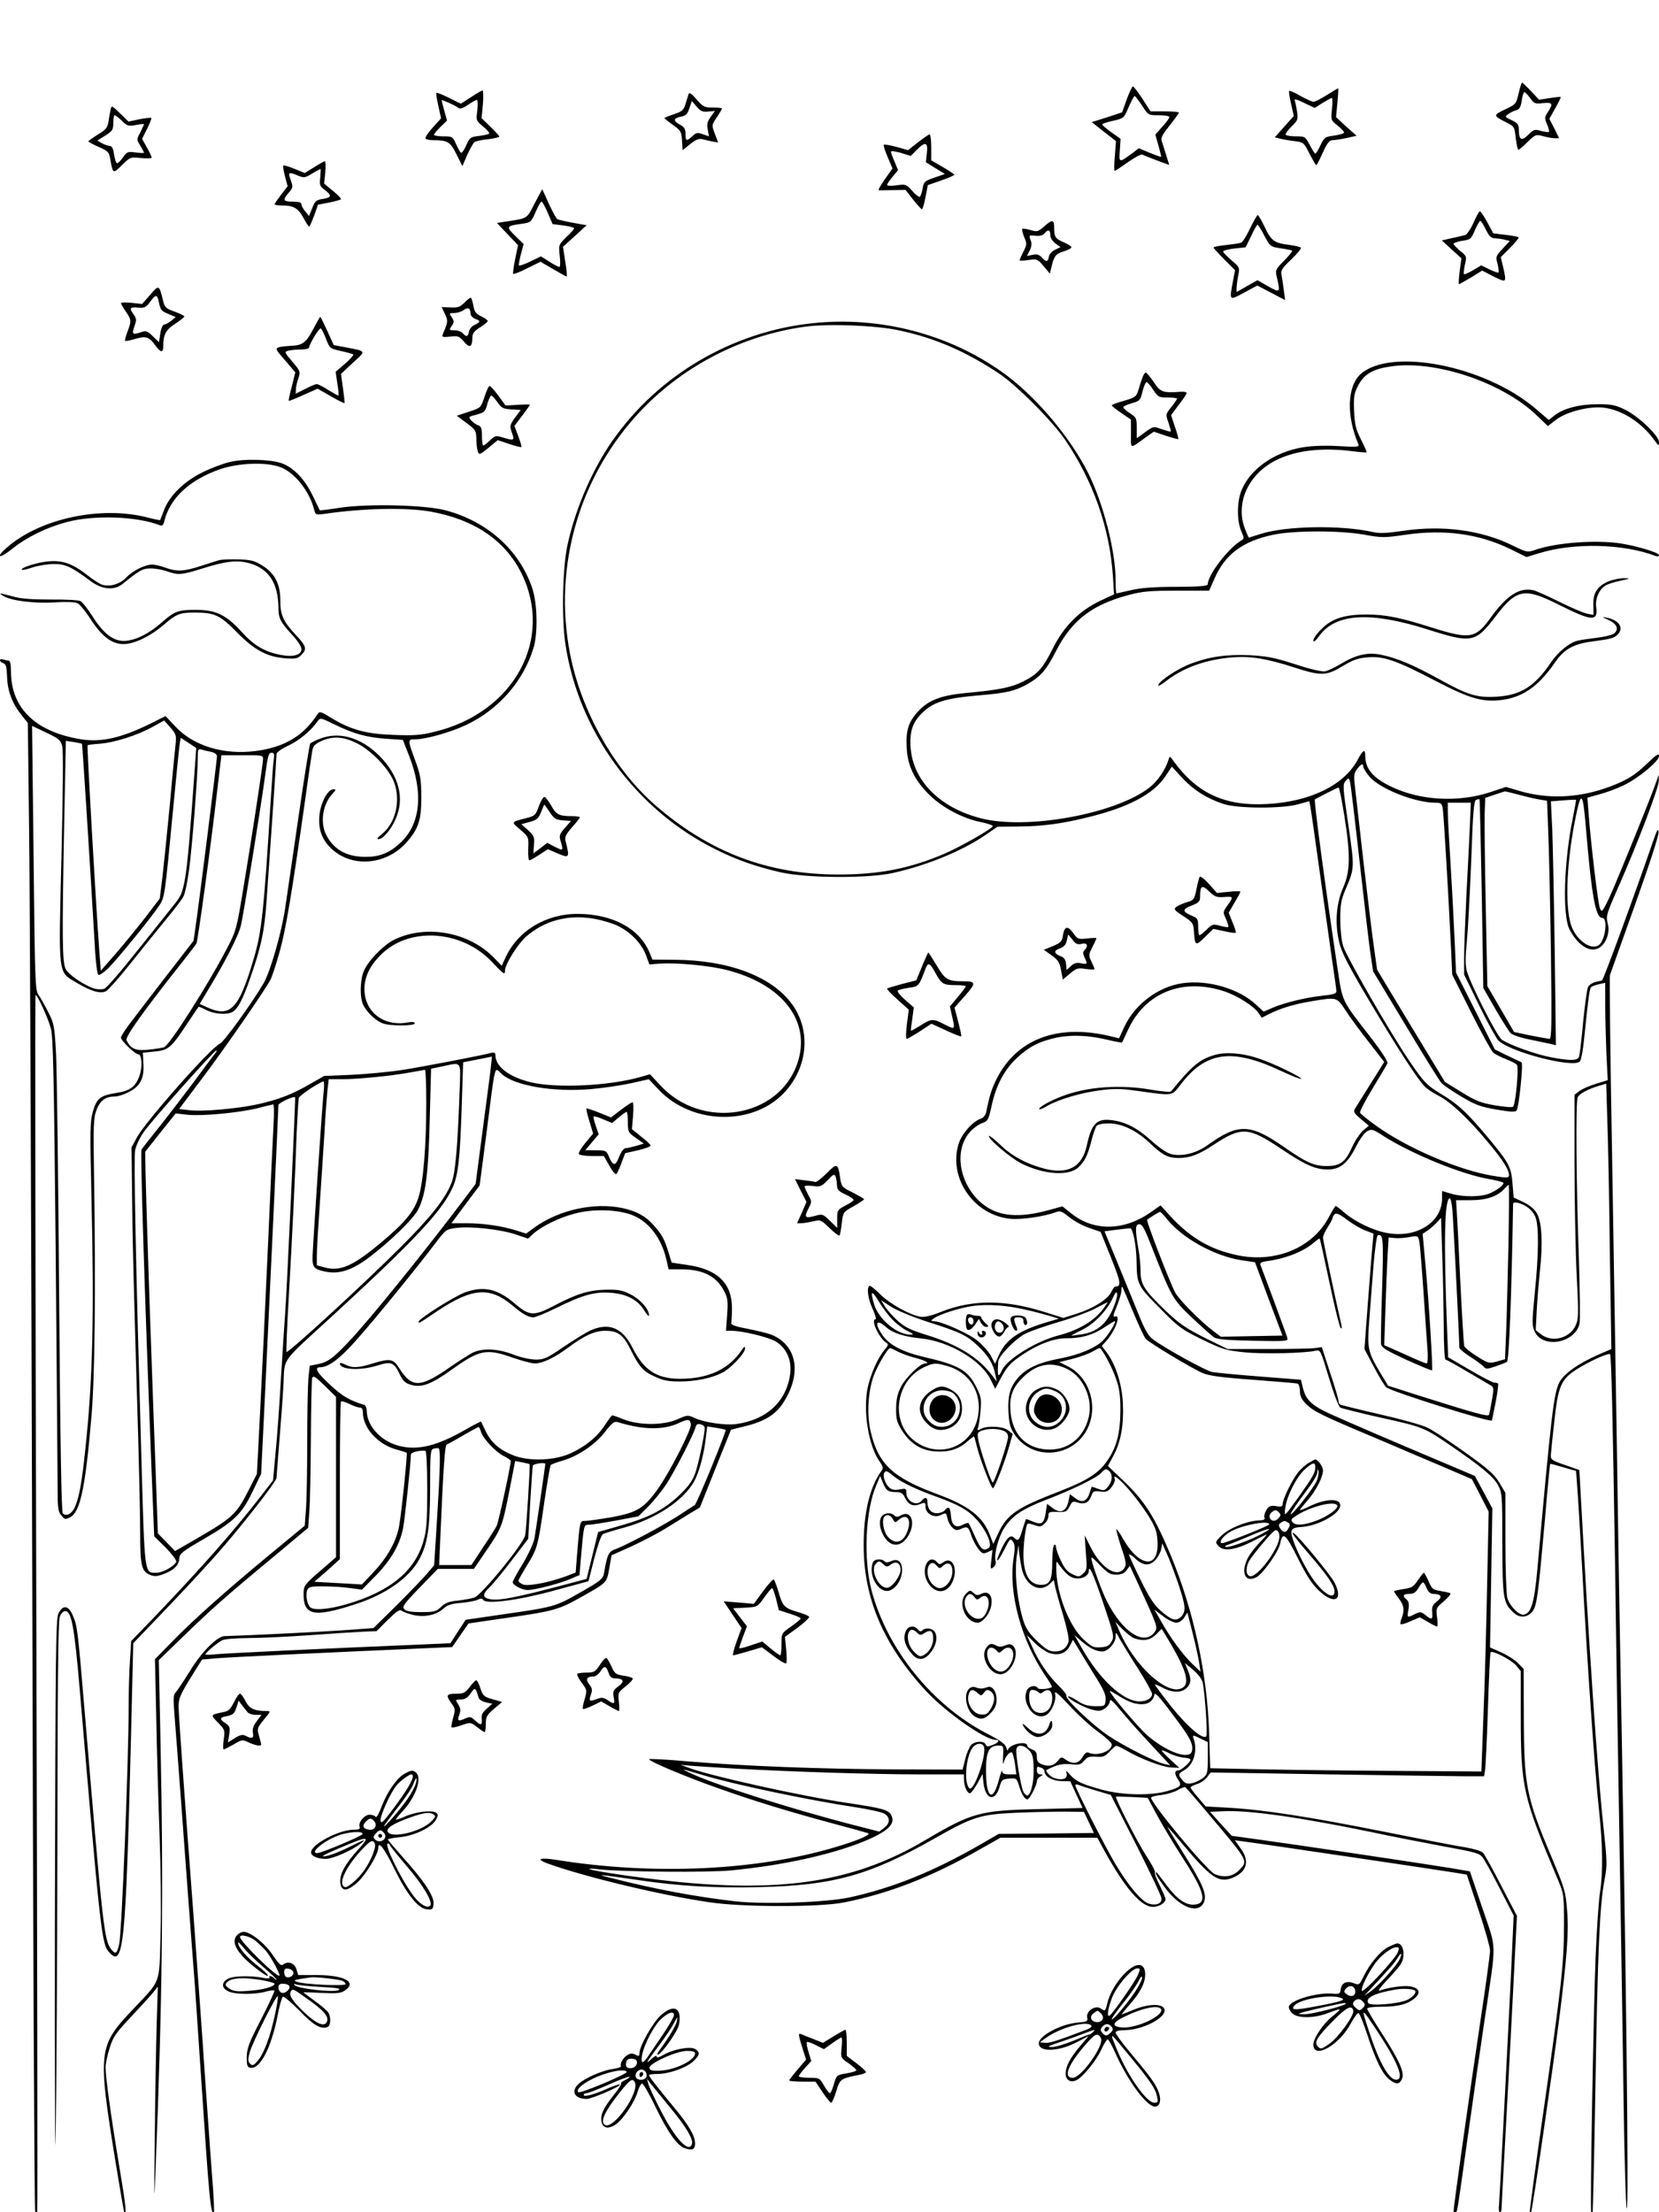
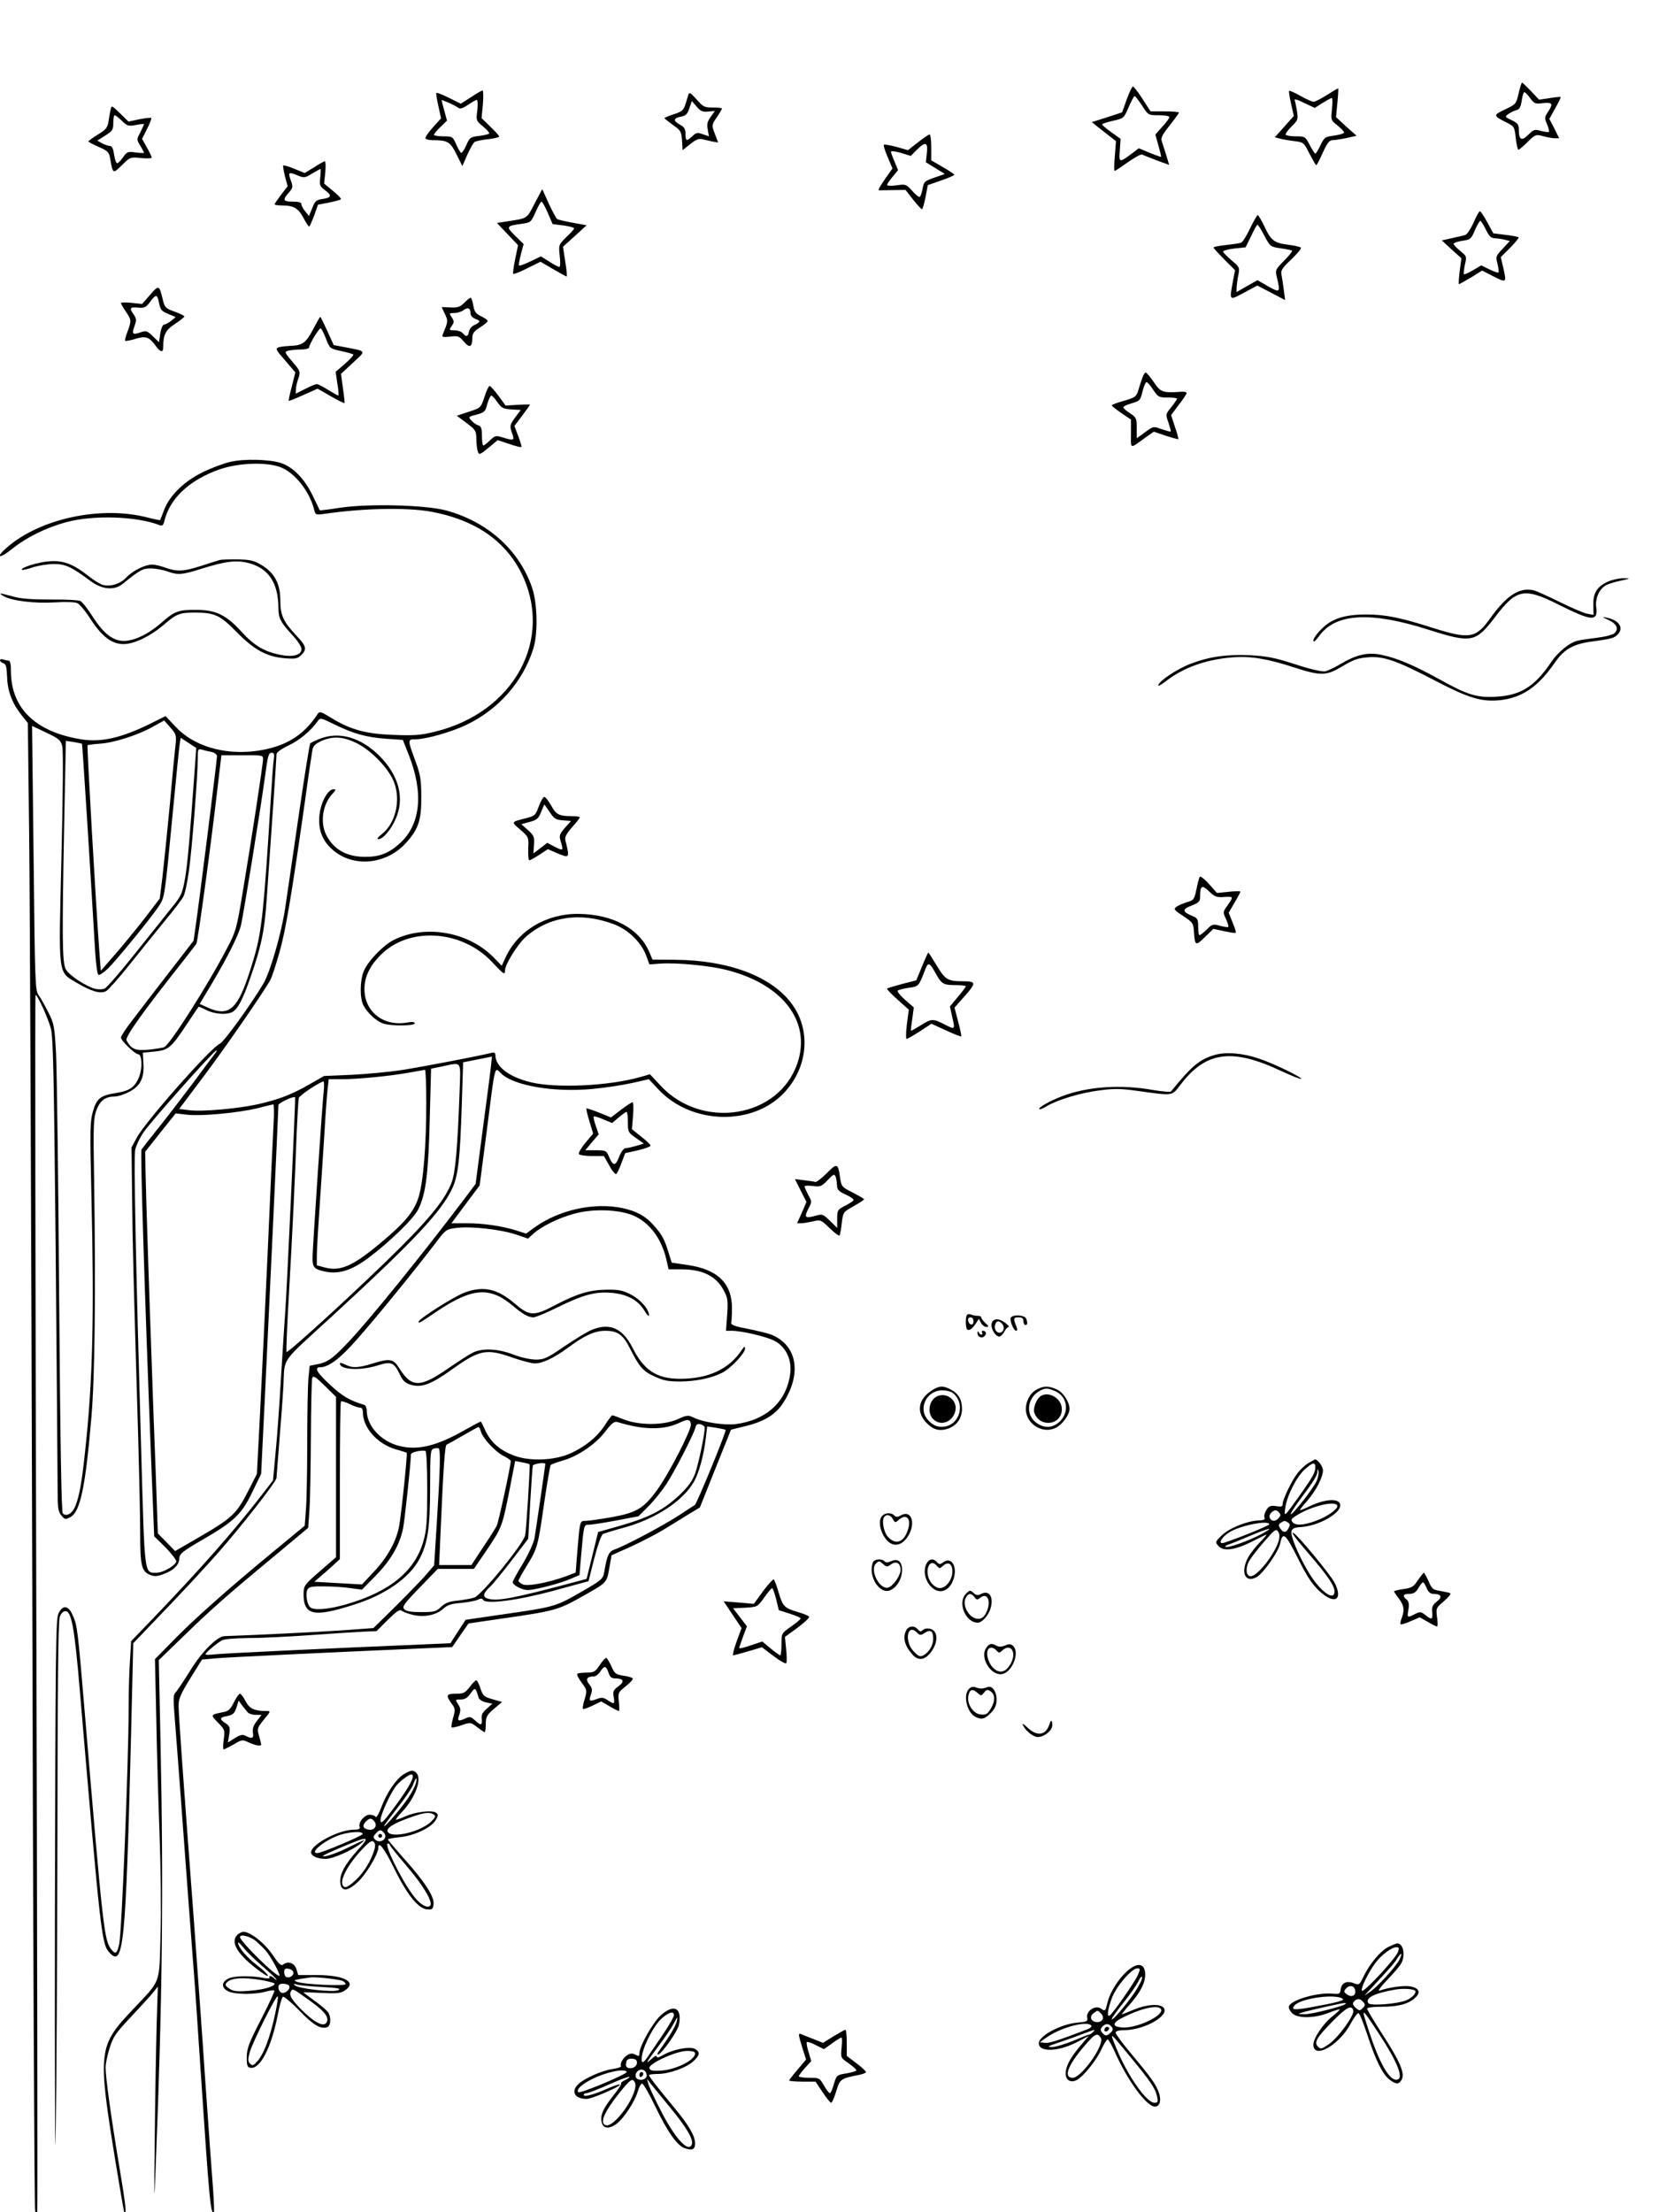
<svg xmlns="http://www.w3.org/2000/svg" version="1.0" width="864pt" height="1152pt" viewBox="0 0 864 1152" preserveAspectRatio="xMidYMid meet">
  <g transform="translate(0,1152) scale(0.1,-0.1)" fill="#000000" stroke="none">
    <path d="M7909 11034 c-13 -56 -14 -57 -71 -84 -63 -30 -63 -32 8 -68 40 -20 42 -23 48 -82 4 -33 10 -60 14 -60 3 0 25 18 48 41 40 39 43 40 80 30 22 -6 49 -11 62 -11 l22 0 -25 51 -26 50 31 56 c17 30 30 56 28 58 -2 1 -28 -1 -58 -6 l-55 -8 -42 45 c-23 24 -44 44 -46 44 -3 0 -11 -25 -18 -56z m60 -25 c21 -29 27 -31 67 -26 50 5 54 -3 25 -47 -17 -26 -18 -31 -4 -63 8 -19 12 -37 10 -40 -3 -2 -21 0 -41 5 -33 10 -39 8 -67 -20 -35 -35 -49 -27 -49 28 0 25 -6 33 -37 48 -36 17 -37 18 -18 32 11 8 30 17 41 20 17 4 24 16 29 50 3 24 10 44 14 44 4 0 18 -14 30 -31z" />
    <path d="M5868 11003 l-24 -68 -79 -26 -79 -25 63 -50 63 -49 -6 -77 c-4 -43 -4 -78 -1 -78 4 0 35 21 70 46 36 25 69 43 74 39 5 -3 39 -16 75 -30 l65 -24 -15 50 c-9 28 -19 61 -23 72 -7 18 1 34 40 83 27 34 49 65 49 68 0 3 -33 6 -74 6 l-74 0 -42 65 c-23 36 -46 65 -50 65 -4 0 -18 -30 -32 -67z m80 -33 c32 -50 32 -50 87 -50 30 0 55 -4 55 -10 0 -5 -16 -28 -37 -50 l-36 -41 16 -57 c9 -31 15 -58 14 -59 -2 -1 -28 9 -59 21 l-57 24 -33 -25 c-70 -52 -71 -52 -66 14 l4 60 -48 34 c-26 19 -48 37 -48 41 0 4 25 12 57 19 56 13 56 13 81 71 14 32 28 58 31 58 3 0 21 -23 39 -50z" />
    <path d="M6910 11025 c-30 -19 -61 -35 -69 -35 -8 0 -39 14 -69 31 -30 17 -56 28 -58 26 -3 -3 2 -33 10 -68 l14 -63 -49 -55 -50 -56 28 -7 c15 -4 49 -10 76 -13 46 -6 48 -8 77 -66 17 -32 32 -59 35 -59 3 0 18 29 34 65 22 49 35 65 50 65 11 0 44 5 73 11 l53 12 -54 48 -53 49 7 75 c4 41 6 75 4 75 -2 0 -29 -16 -59 -35z m-22 -41 c23 14 45 26 48 26 4 0 4 -26 1 -58 -6 -57 -6 -58 28 -85 19 -15 35 -32 35 -37 0 -5 -23 -12 -51 -16 -48 -6 -52 -9 -72 -50 -11 -24 -23 -44 -27 -44 -3 0 -16 20 -29 45 -23 44 -25 45 -72 45 -26 0 -50 4 -53 8 -3 5 11 24 30 43 33 32 35 37 29 78 -4 24 -9 50 -12 58 -4 9 12 6 49 -13 l55 -26 41 26z" />
    <path d="M2453 11014 l-53 -34 -61 30 c-34 17 -63 29 -66 26 -3 -2 2 -33 10 -68 l14 -64 -43 -48 c-24 -26 -41 -52 -38 -57 3 -5 20 -9 38 -9 77 0 91 -8 123 -73 l31 -62 26 60 c15 32 32 63 38 66 7 4 38 11 70 14 32 4 58 10 58 14 0 4 -21 27 -46 51 l-46 45 7 73 c3 39 2 72 -2 71 -4 0 -32 -16 -60 -35z m-67 -55 c9 -8 23 -4 51 15 21 14 42 26 46 26 5 0 6 -24 3 -54 -7 -53 -7 -54 30 -85 21 -17 35 -33 31 -37 -3 -3 -27 -9 -53 -12 -44 -5 -48 -8 -66 -49 -10 -24 -23 -41 -27 -39 -4 3 -16 23 -26 46 -17 39 -20 40 -67 40 -26 0 -48 4 -48 8 0 4 15 23 34 41 l34 33 -14 51 c-8 29 -14 53 -14 55 0 5 73 -28 86 -39z" />
    <path d="M3586 11030 c-2 -8 -10 -32 -16 -52 -10 -32 -18 -39 -61 -53 -27 -9 -49 -18 -49 -20 0 -2 20 -18 45 -36 41 -29 44 -35 47 -81 l3 -50 40 32 c29 23 45 30 63 25 13 -3 37 -9 53 -12 l29 -5 -17 45 c-17 45 -17 46 10 86 15 22 27 43 27 46 0 3 -21 5 -47 5 -44 0 -51 3 -85 42 -27 31 -38 39 -42 28z m102 -91 l35 3 -22 -31 c-17 -24 -21 -38 -15 -66 l6 -35 -32 11 c-27 10 -34 9 -54 -10 -30 -28 -36 -27 -36 12 0 25 -6 36 -31 49 -35 20 -32 33 10 41 23 5 32 14 41 43 l13 38 25 -29 c20 -24 31 -29 60 -26z" />
    <path d="M576 10949 c-3 -13 -8 -41 -11 -62 -5 -32 -14 -43 -56 -68 -27 -17 -49 -33 -49 -35 0 -3 24 -16 54 -29 48 -21 54 -27 60 -62 14 -80 14 -79 61 -33 43 42 44 43 99 37 31 -3 56 -2 56 2 0 5 -11 29 -25 53 l-25 45 26 52 c15 29 24 54 22 57 -3 2 -30 -1 -62 -7 l-57 -12 -44 43 c-43 42 -44 42 -49 19z m59 -58 c27 -27 34 -29 73 -22 23 5 42 6 42 4 0 -2 -9 -21 -19 -42 -20 -37 -20 -38 0 -70 10 -17 19 -34 19 -36 0 -3 -20 -2 -43 1 -41 6 -46 4 -66 -25 -12 -17 -26 -31 -31 -31 -5 0 -12 20 -16 45 -4 32 -11 45 -23 45 -9 1 -27 7 -40 14 l-24 14 41 26 c38 24 42 30 42 66 0 22 3 40 7 40 4 0 21 -13 38 -29z" />
    <path d="M4781 10779 l-52 -41 -60 17 c-34 9 -63 14 -66 11 -3 -3 6 -32 20 -64 l25 -59 -40 -57 c-22 -31 -36 -56 -31 -57 4 0 37 0 73 1 l66 1 39 -50 c22 -28 43 -50 46 -51 4 0 12 28 19 63 l12 63 69 24 c38 13 69 27 69 30 0 3 -27 21 -60 40 l-60 35 0 68 c0 37 -4 67 -9 67 -4 0 -32 -19 -60 -41z m46 -56 l-5 -48 50 -31 49 -30 -55 -19 c-51 -18 -55 -21 -61 -57 -4 -21 -10 -40 -15 -43 -4 -3 -22 11 -39 31 -31 34 -34 36 -81 29 -28 -4 -50 -3 -50 2 0 5 13 24 29 43 l28 34 -18 44 c-11 24 -19 48 -19 52 0 5 23 2 51 -6 l52 -16 31 31 c45 46 60 41 53 -16z" />
    <path d="M1636 10649 l-49 -30 -54 22 c-29 12 -56 20 -58 17 -2 -2 2 -27 9 -56 l14 -52 -34 -44 c-19 -25 -34 -47 -34 -50 0 -3 18 -6 39 -6 60 0 84 -14 111 -64 13 -25 27 -46 30 -46 3 0 14 26 26 57 l20 57 57 11 c31 6 59 14 62 17 4 3 -15 23 -41 44 l-46 38 6 58 c3 32 2 58 -2 58 -5 0 -30 -14 -56 -31z m32 -53 c-5 -40 -2 -46 23 -65 39 -29 36 -40 -10 -47 -34 -5 -41 -11 -55 -48 l-17 -41 -19 24 c-11 13 -20 29 -20 37 0 10 -13 14 -45 14 -51 0 -55 8 -21 47 22 25 23 30 10 65 -15 42 -11 44 37 24 32 -13 37 -13 74 10 22 13 42 24 44 24 2 0 1 -20 -1 -44z" />
    <path d="M2784 10460 c-42 -82 -33 -76 -157 -95 l-39 -6 55 -58 55 -58 -15 -72 c-8 -40 -13 -75 -10 -77 3 -3 36 10 73 29 l69 34 65 -38 c36 -21 68 -39 71 -39 3 0 0 35 -7 77 l-12 78 62 56 61 56 -72 13 c-39 7 -76 16 -81 19 -5 3 -25 40 -44 81 l-34 75 -40 -75z m69 -49 l25 -58 56 -7 c31 -4 56 -11 56 -15 0 -4 -18 -25 -41 -46 -40 -40 -40 -40 -34 -97 4 -33 3 -58 -2 -58 -5 0 -29 12 -53 28 l-43 27 -56 -27 c-31 -15 -57 -24 -59 -20 -1 4 4 31 11 59 l14 52 -44 43 c-49 48 -47 52 37 63 43 6 46 8 69 60 13 30 27 55 31 55 4 0 19 -26 33 -59z" />
    <path d="M7674 10360 c-15 -33 -34 -61 -43 -64 -9 -2 -40 -10 -69 -16 l-53 -12 51 -47 51 -46 -9 -67 c-5 -38 -6 -68 -4 -68 2 0 31 16 63 35 l58 36 60 -31 c68 -34 68 -33 49 50 l-12 51 49 49 c27 27 47 52 44 54 -3 3 -33 9 -69 13 l-63 8 -31 57 c-17 32 -35 58 -39 58 -4 0 -19 -27 -33 -60z m64 -35 c18 -37 27 -45 49 -46 16 -1 39 -4 52 -8 l24 -6 -37 -40 c-36 -38 -37 -41 -27 -79 5 -22 8 -42 5 -45 -2 -3 -24 5 -47 16 l-43 21 -42 -25 c-24 -14 -45 -23 -48 -21 -2 3 0 25 5 49 10 43 10 45 -24 72 -19 16 -35 33 -35 37 0 5 20 12 45 16 43 6 47 9 66 55 12 27 25 49 28 49 4 0 17 -20 29 -45z" />
    <path d="M6510 10330 c-18 -38 -39 -72 -47 -74 -7 -3 -42 -8 -78 -12 -36 -4 -65 -9 -65 -13 0 -3 25 -31 56 -62 l56 -56 -11 -58 c-19 -103 -20 -101 58 -59 l69 37 73 -38 72 -38 -7 53 c-4 29 -9 65 -12 79 -5 22 3 35 50 79 31 30 54 57 51 62 -2 4 -31 11 -62 15 -76 9 -93 21 -127 94 -16 33 -32 61 -36 61 -3 0 -21 -31 -40 -70z m75 -38 c30 -56 31 -57 84 -65 30 -4 57 -10 60 -12 3 -3 -16 -27 -42 -53 -45 -46 -46 -48 -37 -87 19 -79 17 -81 -46 -46 l-55 32 -55 -31 -54 -31 0 23 c1 13 4 42 9 65 8 40 7 42 -36 78 -23 20 -43 40 -43 45 0 5 26 12 59 16 l58 6 29 59 c15 33 30 59 33 59 3 0 20 -26 36 -58z" />
-     <path d="M5437 10340 c-31 -27 -36 -28 -70 -18 -20 6 -40 9 -43 6 -3 -3 2 -22 10 -43 15 -34 14 -39 -4 -75 -11 -22 -20 -42 -20 -45 0 -4 21 -3 46 1 45 6 48 5 79 -32 l33 -39 7 30 c13 60 23 74 65 86 22 7 40 16 40 21 0 5 -17 16 -37 25 -46 19 -53 28 -53 76 0 45 -9 46 -53 7z m33 -44 c0 -15 11 -32 27 -44 l26 -19 -29 -14 c-17 -8 -30 -24 -32 -37 -4 -27 -14 -28 -37 -2 -13 14 -25 18 -47 13 l-30 -6 15 29 c9 18 11 36 6 49 -12 31 -11 31 24 27 22 -2 38 2 46 12 19 23 31 20 31 -8z" />
    <path d="M782 9985 l-42 -48 -55 6 c-30 3 -55 2 -55 -1 0 -4 11 -24 25 -44 30 -44 30 -49 9 -105 -9 -24 -15 -45 -12 -48 2 -2 26 2 52 10 55 17 73 11 106 -35 26 -36 40 -38 40 -6 0 63 13 88 61 119 27 18 49 35 49 39 0 4 -23 15 -50 25 -46 16 -52 22 -61 58 -20 83 -21 83 -67 30z m44 -32 c10 -49 13 -52 51 -68 l38 -16 -24 -20 c-13 -10 -29 -19 -36 -19 -7 0 -16 -19 -20 -46 l-7 -46 -32 31 c-30 29 -35 30 -65 20 -41 -14 -46 -9 -30 34 10 29 10 38 -4 58 -25 35 -21 41 22 37 33 -3 41 1 62 29 29 40 37 41 45 6z" />
    <path d="M2418 9943 c-23 -22 -35 -26 -73 -24 l-45 2 17 -36 c17 -36 17 -39 -11 -106 -6 -14 -1 -16 38 -12 41 5 47 3 72 -26 30 -36 44 -29 44 21 0 21 9 34 40 53 22 14 40 29 40 33 0 5 -15 16 -34 25 -28 13 -35 23 -41 56 -4 23 -10 41 -14 41 -3 0 -19 -12 -33 -27z m32 -54 c0 -12 10 -23 26 -30 29 -10 27 -16 -8 -33 -13 -6 -24 -22 -26 -34 -4 -26 -15 -28 -32 -7 -7 8 -26 15 -42 15 -29 0 -30 1 -16 22 14 20 14 25 1 45 -15 22 -14 23 13 23 16 0 38 7 48 15 23 17 36 11 36 -16z" />
    <path d="M1630 9804 c-37 -70 -55 -83 -118 -85 -20 -1 -47 -4 -59 -7 -20 -7 -19 -11 32 -69 l53 -62 -18 -73 c-11 -40 -18 -74 -16 -75 2 -2 36 12 76 30 l74 33 68 -39 c38 -22 70 -38 72 -36 2 2 -2 37 -8 78 l-10 74 62 58 c70 64 72 59 -36 80 l-64 12 -33 73 c-19 41 -35 74 -37 74 -2 0 -19 -30 -38 -66z m67 -46 c20 -53 21 -53 79 -66 32 -7 61 -15 64 -18 3 -3 -17 -25 -43 -48 l-49 -42 9 -62 c6 -34 8 -62 5 -62 -3 0 -27 14 -54 30 -26 17 -53 30 -58 30 -6 0 -33 -11 -60 -25 l-50 -25 1 22 c0 13 6 39 13 58 11 34 11 37 -31 86 -42 50 -43 52 -21 58 13 3 42 6 66 6 23 0 42 5 42 11 0 15 50 99 60 99 4 0 16 -24 27 -52z" />
-     <path d="M4265 9840 c-415 -34 -803 -248 -1050 -580 -118 -156 -216 -376 -260 -580 -25 -118 -31 -372 -11 -510 67 -455 365 -865 781 -1072 109 -55 214 -92 343 -121 133 -30 453 -32 582 -3 173 38 360 114 481 197 l64 44 110 1 c127 1 229 15 368 50 207 51 335 120 396 211 l34 51 54 -59 c59 -63 126 -106 213 -135 73 -25 306 -26 392 -2 l57 16 5 -27 c3 -14 26 -174 51 -356 25 -181 55 -389 65 -462 11 -72 20 -138 20 -146 0 -11 -19 -17 -72 -22 -86 -9 -201 -37 -263 -64 l-44 -19 -37 34 c-89 85 -252 133 -385 114 -126 -18 -247 -108 -303 -226 l-28 -61 -54 13 c-269 62 -479 -18 -583 -223 -27 -55 -37 -85 -55 -175 -4 -15 -15 -30 -27 -33 -42 -14 -97 -75 -115 -127 -59 -178 76 -377 269 -395 59 -5 175 12 237 35 21 8 32 4 68 -26 24 -19 70 -45 103 -56 l61 -21 54 -134 c52 -130 55 -150 22 -151 -4 0 -13 -12 -20 -27 -18 -39 -92 -85 -177 -113 l-73 -23 -99 31 c-205 65 -375 65 -537 1 -51 -21 -87 -29 -108 -26 -56 9 -163 69 -211 118 -26 26 -51 46 -55 43 -16 -10 -7 -70 17 -121 13 -29 20 -53 15 -53 -28 0 19 -101 57 -123 11 -7 9 -14 -11 -37 -34 -41 -71 -124 -86 -191 -27 -122 2 -307 61 -390 18 -26 20 -35 10 -48 -61 -83 -94 -220 -93 -391 0 -273 104 -516 322 -753 101 -110 309 -257 364 -257 26 0 18 -15 -15 -27 -25 -10 -31 -9 -36 3 -7 20 -57 18 -76 -4 -9 -10 -23 -42 -30 -72 l-14 -55 -354 1 c-393 2 -782 17 -1081 42 -109 10 -198 14 -198 11 0 -11 194 -93 360 -151 185 -66 365 -121 595 -183 94 -25 177 -48 185 -51 20 -7 -53 -39 -173 -74 -407 -121 -942 -146 -1445 -66 -91 15 -115 6 -50 -18 193 -70 589 -165 843 -202 172 -26 574 -26 700 -1 236 47 455 132 709 277 l106 60 252 0 253 0 34 -63 c108 -197 193 -297 255 -297 33 0 66 21 66 41 0 5 -14 37 -30 70 -17 33 -28 64 -25 69 3 5 -18 44 -46 87 -46 70 -164 302 -157 307 2 1 39 0 84 -2 l81 -4 49 -91 c27 -50 88 -152 136 -226 111 -171 127 -233 60 -239 -46 -5 -93 28 -149 104 -26 35 -48 64 -50 64 -11 0 4 -26 48 -85 78 -102 174 -135 200 -68 15 40 -8 93 -105 248 -47 75 -86 139 -86 141 0 3 34 -36 76 -86 149 -178 190 -206 259 -180 79 30 96 88 45 156 l-29 41 102 -14 c114 -16 935 -137 1039 -154 l67 -11 60 -181 c34 -100 61 -197 61 -215 0 -18 -22 -182 -50 -365 -61 -407 -140 -968 -140 -993 0 -2 4 -4 9 -4 11 0 7 -21 66 400 25 179 63 444 85 590 65 438 66 367 -9 591 l-66 194 -100 17 c-133 22 -812 123 -995 148 l-145 20 -57 62 -56 63 66 3 c133 7 399 -31 772 -108 107 -23 278 -56 379 -75 160 -29 187 -36 202 -57 10 -12 51 -86 90 -163 l72 -140 -7 -155 c-10 -242 -65 -1300 -69 -1348 -3 -23 -1 -42 4 -42 5 0 9 8 9 18 0 9 9 179 20 377 11 198 29 537 40 754 l20 394 -81 156 c-44 86 -87 163 -95 172 -9 10 -47 21 -92 29 -42 6 -232 43 -422 81 -391 78 -629 115 -808 125 l-123 7 -39 46 c-22 25 -40 49 -40 53 0 3 16 12 35 18 19 6 42 22 52 36 l18 24 620 -10 c341 -5 661 -10 712 -10 l92 0 5 32 c3 18 10 163 15 321 5 159 11 290 14 293 10 11 108 -40 132 -68 l25 -30 0 -228 c0 -378 10 -424 194 -860 31 -74 31 -77 31 -240 0 -194 -11 -297 -109 -980 -40 -278 -71 -507 -69 -509 2 -2 5 -2 7 0 6 6 109 713 146 1004 41 326 51 454 41 570 -7 94 -12 111 -83 280 -129 306 -141 367 -142 717 l-1 257 -28 29 c-16 17 -55 42 -88 57 l-59 26 6 362 6 362 -45 84 -46 85 -368 156 c-202 86 -391 168 -419 183 -67 34 -96 65 -108 118 l-11 44 -215 17 c-118 9 -229 20 -246 23 -32 5 -253 127 -310 171 -24 17 -43 51 -77 136 -25 62 -75 183 -110 269 l-65 157 61 8 c34 4 66 8 72 8 15 1 33 -90 34 -170 2 -122 4 -128 120 -245 99 -101 113 -111 221 -164 107 -52 124 -57 220 -67 99 -10 314 -5 371 8 26 6 26 4 70 -141 25 -83 51 -150 59 -155 8 -4 106 -29 218 -54 213 -47 220 -50 357 -144 162 -111 220 -160 245 -203 23 -43 24 -47 24 -309 1 -287 5 -308 59 -358 32 -30 73 -26 99 8 22 30 29 84 64 479 13 157 26 286 27 288 2 1 33 -7 69 -18 l66 -19 6 -83 c4 -45 16 -246 27 -447 26 -486 65 -1039 86 -1230 20 -187 22 -329 6 -432 -7 -42 -17 -193 -23 -335 -11 -269 -30 -1325 -23 -1332 1 -2 5 -2 7 0 2 2 9 299 15 659 12 707 22 937 47 1069 15 79 14 95 -5 275 -32 293 -77 956 -123 1811 l-3 50 -75 26 c-71 25 -75 28 -73 55 1 16 9 94 18 174 20 184 35 218 119 271 63 40 163 85 171 77 7 -6 14 -325 26 -1083 5 -379 16 -1057 24 -1505 8 -448 17 -1044 21 -1325 4 -280 11 -521 16 -535 12 -38 -3 1267 -37 3065 -3 165 -10 586 -15 935 -6 349 -17 1034 -25 1521 -9 488 -13 893 -11 900 3 8 62 173 131 367 76 213 125 363 123 380 -3 21 -9 9 -31 -55 -90 -262 -257 -718 -264 -719 -4 -1 -20 -5 -35 -8 -15 -4 -32 -15 -37 -25 -6 -10 -17 -92 -26 -182 -8 -90 -18 -172 -21 -181 -7 -22 -45 -23 -146 -4 -80 15 -218 65 -257 92 -25 18 -164 291 -182 358 -8 28 -8 72 0 150 6 61 16 251 23 423 9 257 14 313 26 318 8 3 16 4 17 3 2 -2 7 -223 12 -493 l8 -490 63 -110 c35 -60 71 -117 80 -126 9 -9 55 -24 102 -33 47 -10 96 -20 109 -23 l24 -6 -6 489 c-4 269 -10 555 -13 635 l-7 146 64 5 c35 3 65 4 67 3 1 -1 -7 -44 -17 -96 -46 -223 -55 -507 -17 -579 41 -79 100 -119 146 -100 41 17 67 80 53 131 -10 38 -7 48 54 187 100 225 213 523 212 557 l-1 30 -10 -30 c-28 -83 -214 -540 -247 -610 -37 -76 -39 -79 -49 -54 -10 26 -46 326 -58 485 l-7 90 64 18 c35 9 91 30 124 46 79 38 185 126 185 153 0 16 -13 8 -63 -40 -68 -66 -116 -93 -220 -129 -148 -50 -301 -55 -443 -13 l-71 21 -84 -28 c-167 -54 -364 -43 -515 30 -95 46 -134 93 -134 162 0 36 -12 29 -39 -22 -71 -133 -247 -219 -473 -231 -218 -12 -363 55 -485 222 -20 28 -22 29 -27 10 -18 -57 -58 -114 -102 -148 -179 -137 -640 -220 -877 -158 -216 56 -354 198 -365 372 -5 90 14 137 78 192 52 44 121 63 280 76 143 12 187 23 250 58 71 41 98 72 151 175 82 159 188 240 379 290 71 19 111 22 251 22 l166 0 28 63 c55 127 150 197 310 229 110 22 340 22 468 0 93 -17 105 -17 215 -1 204 30 386 5 549 -75 l83 -41 65 20 c181 56 440 50 609 -15 9 -3 16 -1 16 5 0 13 -112 47 -200 61 -130 20 -338 4 -446 -34 -39 -13 -42 -13 -118 24 -161 79 -361 106 -566 76 -90 -13 -126 -15 -163 -6 -164 36 -446 32 -580 -10 -34 -11 -63 -20 -63 -20 -1 0 -10 19 -19 43 -27 65 -24 144 9 211 78 160 279 231 551 196 38 -5 71 -7 72 -6 2 2 -11 32 -29 67 -27 54 -33 78 -36 149 -3 74 0 91 20 130 30 59 73 86 160 100 233 40 594 -80 774 -256 l55 -53 44 34 c55 41 172 71 247 62 96 -12 198 -77 266 -172 20 -28 21 -29 22 -7 0 32 -105 133 -176 168 -51 25 -71 29 -144 29 -94 0 -179 -22 -225 -59 l-29 -23 -75 64 c-263 220 -748 314 -905 175 -70 -63 -75 -218 -12 -364 7 -16 -1 -17 -106 -11 -72 4 -140 1 -186 -7 -143 -24 -267 -110 -314 -218 -26 -58 -28 -160 -4 -217 17 -39 17 -40 -6 -54 -66 -42 -168 -177 -168 -223 0 -10 -36 -13 -162 -14 -116 0 -184 -5 -236 -17 -40 -9 -75 -17 -78 -17 -2 0 -4 30 -4 68 0 153 -64 400 -143 559 -92 182 -259 382 -419 504 -275 207 -631 308 -983 279z m415 -40 c186 -39 348 -109 520 -223 94 -62 278 -247 347 -347 146 -215 232 -458 249 -710 l6 -95 -73 -34 c-108 -52 -187 -131 -244 -244 -55 -110 -81 -138 -157 -176 -61 -31 -126 -44 -301 -60 -129 -13 -191 -37 -245 -95 -51 -55 -65 -100 -60 -189 4 -94 41 -171 119 -247 67 -66 173 -122 267 -141 34 -7 62 -16 62 -21 0 -12 -168 -108 -252 -144 -181 -77 -337 -108 -553 -108 -364 0 -668 115 -949 358 -216 187 -389 492 -447 790 -90 462 50 935 375 1274 223 232 530 388 851 431 118 16 365 7 485 -19z m2420 -2273 c0 -7 14 -29 31 -50 52 -63 234 -136 341 -137 34 0 37 -3 42 -32 5 -31 29 -439 43 -728 l6 -135 98 -196 c54 -107 106 -202 116 -211 10 -8 39 -23 65 -33 26 -10 52 -23 58 -30 11 -13 -6 -203 -20 -218 -4 -5 -47 -1 -95 7 -74 13 -100 23 -174 69 l-86 53 -177 292 -176 292 -16 113 c-9 61 -34 267 -56 457 -21 190 -42 368 -45 397 -5 42 -3 58 12 77 20 28 33 33 33 13z m-20 -487 c23 -206 48 -421 56 -477 l15 -101 171 -284 c93 -155 177 -291 187 -300 9 -9 54 -40 101 -68 74 -44 98 -53 183 -68 79 -13 99 -14 106 -4 12 20 35 246 25 250 -5 2 -38 18 -74 35 l-65 32 -101 200 -101 200 -7 160 c-4 88 -13 266 -21 395 -8 129 -15 256 -15 283 l0 47 60 0 60 0 -5 -122 c-3 -68 -11 -229 -18 -358 -6 -129 -12 -275 -12 -325 l0 -90 79 -162 c44 -90 89 -171 100 -182 67 -62 394 -145 424 -108 7 8 17 61 22 118 24 232 29 261 37 269 4 4 23 11 41 15 l32 7 0 -114 c0 -62 3 -176 6 -253 l7 -140 -62 -19 c-33 -10 -72 -27 -86 -38 l-25 -19 0 -352 c0 -194 5 -456 11 -583 11 -214 10 -233 -6 -268 -31 -66 -124 -89 -180 -44 l-27 21 5 101 c3 56 11 151 17 211 16 141 10 251 -16 296 -12 22 -37 43 -70 59 l-51 24 -6 73 c-7 87 -17 107 -135 248 -100 119 -147 163 -227 212 -85 51 -99 66 -175 178 -106 157 -329 545 -345 599 -9 28 -15 89 -15 140 0 75 5 101 26 151 49 115 49 112 16 340 -29 197 -30 211 -14 228 16 19 17 18 24 -9 3 -16 25 -198 48 -404z m-79 233 c33 -207 31 -290 -5 -373 -37 -83 -45 -185 -22 -285 14 -57 43 -114 153 -300 147 -248 259 -421 295 -455 13 -12 44 -33 70 -46 61 -31 152 -116 254 -238 83 -98 118 -155 112 -180 -2 -10 -18 -10 -83 1 -178 29 -447 145 -607 260 -45 32 -83 63 -85 69 -2 7 28 64 66 127 39 64 74 123 77 130 3 9 -32 63 -86 133 -157 202 -147 182 -175 366 -59 393 -124 873 -117 876 4 2 32 16 62 32 30 15 58 29 61 29 4 1 17 -65 30 -146z m911 108 c40 -11 89 -22 109 -25 l36 -6 6 -158 c4 -86 10 -365 14 -619 5 -395 4 -463 -8 -463 -8 1 -52 9 -99 18 l-85 18 -69 119 -70 120 -8 405 c-5 223 -7 443 -6 490 l3 85 50 17 c28 9 51 17 52 17 2 1 35 -8 75 -18z m347 -168 c30 -359 51 -473 85 -473 32 0 16 -119 -18 -142 -38 -26 -107 19 -138 89 -38 86 -33 313 13 553 33 168 42 164 58 -27z m-1884 -855 c68 -22 156 -78 180 -114 l16 -24 37 19 c60 30 131 52 222 67 134 22 131 23 178 -48 22 -35 77 -109 121 -165 l80 -103 -70 -112 c-39 -62 -76 -121 -82 -131 -10 -16 -6 -23 30 -54 l42 -35 -30 -25 c-16 -14 -43 -54 -58 -88 -35 -78 -63 -98 -135 -97 -62 0 -106 20 -216 97 -179 125 -241 127 -402 11 -58 -42 -134 -60 -188 -46 -24 6 -64 34 -105 71 -73 66 -134 97 -206 106 -78 9 -104 -18 -129 -132 -24 -112 -97 -152 -220 -121 -92 24 -169 65 -229 123 -30 29 -57 50 -60 48 -11 -11 109 -113 167 -143 118 -59 248 -68 298 -21 34 32 48 61 68 138 9 36 21 70 27 78 7 8 32 13 63 13 69 0 146 -37 217 -105 63 -60 92 -75 147 -75 59 0 105 17 183 69 145 95 180 93 349 -20 128 -86 180 -109 245 -109 63 0 103 32 145 115 20 41 46 76 60 84 24 13 30 11 84 -24 149 -95 414 -203 557 -226 38 -7 69 -15 69 -19 0 -13 -35 -39 -73 -55 -45 -19 -139 -19 -200 -1 l-47 14 0 -40 c0 -123 -133 -207 -285 -179 -73 13 -165 57 -222 105 -22 20 -44 36 -47 36 -2 0 -19 -27 -37 -61 -84 -156 -272 -235 -468 -197 -143 29 -247 88 -352 201 l-55 60 -50 -35 c-139 -98 -295 -101 -412 -9 l-49 39 -69 -19 c-107 -30 -190 -34 -258 -15 -177 52 -266 294 -155 421 17 19 45 40 63 46 31 11 34 17 50 89 22 105 65 187 129 248 66 62 119 89 211 109 79 16 170 12 274 -14 35 -8 64 -13 65 -12 2 2 16 32 32 67 89 193 284 271 500 200z m2009 -1368 l8 -495 -67 -29 c-105 -46 -181 -100 -204 -145 -29 -56 -42 -164 -115 -979 -16 -171 -32 -223 -70 -230 -25 -5 -74 45 -86 87 -5 20 -10 151 -10 291 l0 256 -32 54 c-27 44 -58 71 -178 157 -80 57 -167 115 -195 128 -27 14 -139 45 -249 70 -109 25 -202 48 -207 51 -5 3 -9 13 -9 22 0 9 -20 76 -44 147 l-42 130 -35 -5 c-19 -3 -129 -5 -245 -5 l-211 0 -118 58 c-95 48 -132 73 -198 135 -117 112 -137 143 -137 211 0 31 -5 85 -12 121 -17 100 -16 125 6 125 14 0 27 -23 57 -100 112 -285 113 -287 215 -385 52 -49 105 -97 117 -104 16 -11 68 -15 204 -18 179 -3 183 -3 177 17 -5 16 -112 307 -139 376 -5 13 3 18 42 23 95 14 187 51 240 99 13 11 24 19 26 16 2 -2 25 -105 51 -229 26 -124 52 -229 58 -235 6 -7 7 -1 4 15 -41 180 -96 443 -96 455 0 9 11 33 25 55 14 22 25 43 25 48 0 4 5 13 11 19 8 8 25 1 63 -28 28 -21 71 -47 95 -56 l44 -17 -6 -70 c-4 -39 -14 -175 -24 -301 l-17 -230 49 -93 c27 -51 56 -99 64 -106 24 -22 550 -187 551 -173 0 1 9 44 19 94 10 51 15 95 13 98 -3 3 -12 5 -20 5 -8 0 -66 30 -127 66 l-113 66 -6 151 c-18 466 -13 677 15 677 4 0 10 -28 13 -62 5 -57 37 -685 36 -715 0 -7 26 -29 58 -49 31 -20 62 -43 69 -51 10 -13 17 -13 60 1 26 9 54 20 61 24 11 7 24 340 32 821 0 9 8 11 26 7 42 -11 76 -38 90 -73 19 -45 18 -192 -3 -396 -15 -155 -15 -170 0 -202 42 -89 208 -60 233 41 4 16 2 180 -4 364 -13 358 -16 788 -6 815 7 18 52 43 109 60 l40 12 6 -196 c4 -108 10 -419 13 -691z m-528 48 c-4 -172 -9 -377 -12 -454 l-6 -142 -42 -12 c-41 -11 -45 -10 -104 27 -34 21 -63 45 -66 53 -3 8 -12 161 -21 340 -8 179 -17 346 -19 373 l-3 47 76 0 c82 0 141 20 175 59 11 11 21 21 23 21 3 0 2 -141 -1 -312z m-1778 133 c80 -99 246 -191 384 -213 l74 -11 71 -191 72 -191 -161 -3 -160 -3 -37 28 c-66 49 -183 167 -201 203 -32 62 -151 372 -146 378 9 8 60 40 67 41 3 1 20 -16 37 -38z m1441 -553 c0 -98 4 -178 9 -178 4 0 57 -29 117 -65 61 -35 116 -68 123 -72 11 -7 12 -20 2 -73 -6 -36 -13 -70 -15 -77 -4 -12 -66 5 -373 102 l-153 49 -41 68 c-65 109 -68 126 -57 274 6 71 15 198 22 283 7 85 17 156 22 158 29 9 31 -17 23 -277 -5 -146 -7 -275 -6 -288 3 -20 25 -33 132 -83 72 -32 131 -57 134 -55 5 6 -16 353 -34 546 l-15 165 23 15 c13 8 34 27 48 41 l25 27 6 -192 c4 -105 7 -271 8 -368z m-105 167 c9 -132 18 -268 21 -302 2 -37 0 -63 -5 -63 -6 0 -57 21 -115 48 l-106 47 6 180 c3 99 8 225 11 280 l6 101 31 -3 c18 -2 52 0 77 5 44 8 45 7 52 -23 3 -16 13 -138 22 -270z m-1513 -96 c28 -68 58 -132 66 -141 19 -21 235 -151 296 -178 32 -14 95 -23 262 -35 121 -9 226 -18 233 -20 6 -3 12 -20 12 -39 0 -25 8 -43 31 -66 40 -40 74 -57 364 -179 132 -56 299 -128 371 -158 l130 -56 44 -85 43 -84 -8 -377 c-4 -207 -12 -511 -19 -676 l-11 -300 -425 3 c-234 1 -551 5 -706 8 l-281 6 -6 187 c-10 307 -81 635 -199 920 -87 208 -138 288 -259 401 l-69 66 29 54 c39 73 54 159 49 272 -5 101 -37 202 -85 266 l-25 33 20 22 c51 56 83 145 48 131 -11 -4 -8 10 10 53 13 32 24 69 24 82 0 13 2 22 5 20 2 -3 27 -61 56 -130z m-1253 -41 c20 -21 54 -47 76 -58 35 -17 37 -20 16 -20 -70 1 -165 81 -188 159 -21 70 -13 76 24 15 19 -32 52 -76 72 -96z m1144 47 c-36 -75 -83 -112 -161 -124 -28 -4 -51 -7 -51 -6 0 2 24 15 54 29 63 31 127 96 159 162 18 38 23 42 25 25 2 -12 -10 -51 -26 -86z m-968 -56 c179 -57 208 -71 267 -126 55 -51 83 -97 93 -153 l7 -35 -22 30 c-73 97 -180 163 -346 214 -83 26 -110 39 -150 75 -26 24 -56 58 -66 75 l-18 30 52 -34 c30 -19 107 -51 183 -76z m926 71 c-48 -67 -129 -116 -240 -145 -115 -30 -266 -123 -292 -181 -20 -44 -25 -31 -19 47 2 28 91 119 141 144 26 13 103 40 171 60 68 19 153 51 189 69 36 19 66 34 68 35 2 1 -6 -12 -18 -29z m-405 -11 c44 -10 100 -25 124 -32 l45 -14 -74 -22 c-136 -42 -199 -86 -236 -164 l-22 -49 -21 41 c-12 22 -44 58 -71 80 -47 38 -189 101 -227 101 -17 1 -17 2 1 15 27 20 131 54 201 64 77 11 179 4 280 -20z m-730 -90 c34 -31 94 -50 183 -59 146 -15 314 -115 362 -216 l23 -46 28 53 c37 68 51 82 121 129 77 51 161 82 221 81 74 -1 137 16 194 54 29 19 55 35 58 35 12 0 -35 -76 -62 -102 -41 -39 -126 -74 -221 -92 -108 -20 -174 -50 -216 -96 -46 -51 -59 -98 -54 -187 4 -61 10 -81 34 -116 90 -128 283 -120 367 14 72 118 29 282 -90 343 l-46 23 69 17 c38 10 84 26 102 37 18 10 35 19 38 19 12 0 66 -100 86 -159 18 -51 23 -88 23 -166 -1 -118 -19 -190 -68 -261 -45 -66 -105 -104 -249 -160 -221 -85 -273 -120 -318 -216 l-27 -58 -18 47 c-36 95 -110 152 -273 212 -234 87 -308 156 -348 328 -20 84 -14 203 15 285 18 52 74 148 87 148 3 0 22 -9 43 -20 21 -10 60 -24 87 -31 50 -12 81 -29 52 -29 -26 0 -105 -77 -128 -126 -16 -32 -23 -65 -23 -109 -1 -54 4 -71 29 -112 43 -69 100 -106 173 -111 71 -5 121 10 167 50 19 17 36 29 37 27 2 -2 8 -26 15 -54 16 -63 74 -215 83 -215 9 0 64 142 85 219 l18 64 -23 18 c-26 22 -109 26 -143 8 -19 -10 -20 -9 -13 12 4 13 9 52 12 87 5 54 2 70 -22 118 -43 88 -91 116 -279 159 -102 24 -172 60 -207 108 -47 65 -38 94 16 46z m323 -204 c123 -37 186 -157 149 -286 -43 -145 -212 -195 -331 -97 -122 100 -89 312 58 379 50 23 59 23 124 4z m624 -16 c81 -42 131 -155 108 -249 -27 -111 -112 -176 -221 -168 -108 8 -176 79 -186 196 -7 77 9 125 62 177 73 73 151 88 237 44z m-338 -319 c17 -6 26 -17 26 -32 0 -28 -70 -238 -80 -238 -8 0 -66 171 -75 222 -6 34 -4 39 16 47 32 13 82 13 113 1z m554 -212 c18 -18 15 -53 -7 -79 -18 -22 -22 -23 -52 -12 -18 7 -33 12 -34 10 0 -1 -5 -15 -10 -31 -15 -45 -39 -54 -73 -29 l-30 22 -6 -31 c-12 -60 -43 -74 -88 -38 l-25 19 -6 -40 c-8 -61 -21 -72 -64 -54 -20 8 -37 15 -39 15 -1 0 -10 -25 -19 -55 -16 -56 -23 -63 -42 -44 -20 20 -39 3 -67 -56 -37 -78 -25 -82 14 -5 29 58 32 61 45 43 11 -16 12 -34 3 -93 -26 -176 41 -421 164 -603 22 -32 38 -60 36 -62 -11 -10 -67 -15 -73 -6 -10 18 -44 12 -55 -8 -15 -30 -12 -62 10 -98 22 -36 58 -50 88 -34 28 15 55 77 47 109 -5 21 12 7 75 -60 44 -48 112 -110 150 -137 39 -28 70 -57 70 -65 0 -36 -76 -63 -120 -43 -10 5 -20 -2 -32 -23 -20 -34 -50 -39 -87 -14 -22 16 -25 16 -40 -3 -22 -28 -45 -34 -81 -22 -24 9 -30 17 -30 40 0 22 -6 32 -25 39 -14 5 -25 14 -25 19 0 29 -98 7 -101 -23 -1 -6 -4 0 -8 13 -5 19 -31 38 -104 75 -283 148 -518 440 -598 744 -43 163 -32 416 24 546 l21 50 14 -35 c17 -41 27 -49 69 -49 25 0 35 -6 45 -27 19 -39 42 -50 78 -36 28 11 30 10 30 -13 0 -35 43 -60 76 -45 33 15 31 15 39 -18 3 -16 15 -37 26 -47 16 -14 23 -15 45 -5 32 14 38 11 53 -37 8 -22 24 -52 36 -68 20 -25 25 -27 48 -17 l26 12 -6 -52 c-6 -48 -5 -51 11 -38 10 8 14 21 11 32 -10 31 14 124 45 172 40 63 94 99 218 147 132 50 263 114 287 140 21 23 27 24 43 8z m-1120 -28 c40 -31 115 -67 227 -107 110 -40 159 -68 203 -118 51 -58 82 -132 61 -146 -28 -18 -41 -8 -71 59 -16 37 -32 69 -34 71 -2 2 -16 -2 -30 -9 -37 -20 -58 -3 -62 49 -3 43 -12 50 -32 26 -7 -8 -25 -15 -41 -15 -30 0 -49 23 -49 59 0 25 -13 27 -30 6 -26 -31 -80 -3 -80 42 0 22 -3 23 -35 17 -27 -5 -41 -2 -55 11 -20 18 -34 60 -25 75 9 14 12 13 53 -20z m1217 -62 c31 -35 77 -96 103 -137 38 -61 47 -84 50 -132 11 -151 -91 -146 -180 9 -16 29 -32 51 -34 49 -2 -2 9 -44 25 -93 26 -76 28 -92 17 -109 -36 -55 -120 -3 -176 108 l-31 62 6 -90 c7 -84 6 -91 -14 -109 -20 -19 -23 -19 -57 -3 -26 13 -41 31 -59 70 -14 28 -25 60 -25 70 0 10 -4 15 -10 12 -5 -3 -10 -43 -10 -89 0 -95 -12 -119 -58 -119 -61 0 -92 54 -92 160 1 64 12 149 22 158 2 3 18 -1 36 -7 27 -10 34 -9 51 7 12 10 21 28 21 41 0 20 4 22 47 21 44 -2 49 1 63 28 14 27 18 29 41 21 36 -12 59 -2 72 33 9 26 14 28 47 24 31 -4 40 -1 59 23 12 15 19 34 17 41 -11 29 15 10 69 -49z m261 -494 c39 -116 42 -146 15 -173 -26 -26 -50 -18 -106 31 -35 31 -60 69 -105 161 -33 67 -60 126 -60 131 0 5 12 -2 28 -16 42 -41 76 -45 107 -14 14 14 28 40 32 57 l6 32 24 -54 c14 -30 40 -100 59 -155z m-815 79 c18 -88 93 -131 145 -82 l22 21 7 -34 c4 -18 22 -86 42 -150 20 -68 32 -126 28 -137 -10 -34 -34 -51 -71 -51 -28 0 -45 10 -85 47 -64 60 -77 85 -100 197 -19 95 -24 202 -11 271 l7 40 2 -35 c2 -19 8 -58 14 -87z m492 -33 c26 0 41 6 54 23 l17 23 44 -95 c98 -214 102 -224 88 -246 -53 -81 -170 -7 -253 160 -22 43 -66 162 -77 208 -6 25 -2 23 42 -23 41 -42 54 -50 85 -50z m-261 8 c28 -29 65 -36 99 -18 10 6 19 17 19 25 0 43 21 -2 75 -161 56 -166 59 -177 44 -202 -12 -22 -23 -28 -56 -30 -38 -3 -47 2 -88 39 -79 72 -146 250 -144 377 0 33 1 35 12 17 7 -10 24 -32 39 -47z m574 -258 c14 0 30 10 41 26 l17 27 27 -107 c15 -58 30 -128 34 -154 l7 -47 -42 40 c-49 47 -115 136 -163 222 l-35 61 45 -34 c24 -19 55 -34 69 -34z m-219 -81 c46 -17 83 -11 114 20 l29 29 34 -56 c100 -168 118 -237 64 -256 -80 -28 -245 128 -319 302 l-20 46 37 -38 c20 -20 47 -42 61 -47z m19 -157 c41 -64 74 -124 74 -133 0 -22 -29 -39 -65 -39 -86 0 -211 116 -305 285 l-34 60 38 -33 c41 -35 75 -52 107 -52 29 0 69 44 69 77 1 27 1 27 21 -11 12 -21 54 -91 95 -154z m-458 79 c47 -14 84 0 103 37 l17 33 23 -38 c12 -21 51 -84 86 -141 51 -80 64 -109 61 -135 -3 -32 -4 -32 -54 -32 -39 1 -62 7 -94 29 -23 15 -44 25 -47 22 -9 -8 75 -55 121 -68 38 -10 48 -9 70 5 14 10 26 27 26 38 0 15 15 2 56 -48 31 -37 83 -97 117 -133 33 -36 79 -85 101 -109 l41 -44 -30 7 c-50 11 -208 91 -292 147 -81 54 -228 193 -219 208 3 4 -15 28 -40 52 -55 54 -107 130 -140 207 l-26 57 44 -43 c24 -23 58 -46 76 -51z m796 -155 c12 -60 26 -270 18 -278 -18 -18 -97 49 -182 155 -49 62 -87 113 -85 115 1 2 20 -6 41 -17 49 -27 98 -27 124 -1 24 24 25 48 5 95 l-14 35 43 -36 c28 -24 46 -48 50 -68z m-856 -48 c8 -8 15 -8 26 2 25 20 46 5 46 -32 0 -46 -24 -78 -60 -78 -37 0 -60 32 -60 82 0 30 4 38 18 38 10 0 23 -5 30 -12z m493 -56 c62 -17 102 -1 111 43 2 15 26 -10 95 -103 91 -120 108 -152 101 -189 -9 -51 -132 -8 -235 82 -46 41 -193 214 -193 229 0 3 19 -8 43 -23 23 -16 58 -33 78 -39z m389 -287 c0 -78 -2 -85 -25 -104 -14 -11 -40 -23 -57 -27 -26 -5 -35 -2 -50 16 -24 29 -23 33 11 53 50 29 70 105 45 170 -4 12 3 11 35 -5 l41 -20 0 -83z m-1166 60 c16 -43 -53 -240 -76 -217 -30 30 -17 172 20 215 19 21 48 22 56 2z m100 -52 c-2 -32 0 -47 3 -33 6 31 34 63 44 53 4 -5 11 -32 15 -60 l7 -53 -37 0 c-27 0 -36 4 -37 18 0 9 -7 -10 -16 -43 -32 -125 -68 -100 -68 46 0 98 16 129 65 129 26 0 27 -1 24 -57z m135 33 c19 -20 23 -36 24 -98 2 -70 -15 -138 -34 -138 -5 0 -13 9 -19 19 -14 27 -44 207 -36 226 8 22 40 18 65 -9z m504 0 c74 -44 188 -87 234 -90 l45 -2 -46 42 c-25 23 -46 45 -46 48 0 4 19 -3 41 -15 23 -11 57 -21 75 -22 19 -1 34 -6 34 -10 0 -14 -49 -57 -65 -57 -19 0 -19 -19 1 -48 21 -30 13 -39 -54 -58 -86 -26 -236 -23 -342 6 -103 28 -138 44 -168 79 -21 23 -22 24 -17 5 7 -27 -23 -37 -65 -23 -23 9 -49 38 -38 43 54 27 80 33 124 29 44 -5 53 -2 70 18 16 20 27 23 62 21 36 -3 46 1 70 26 15 16 31 30 35 31 5 0 27 -10 50 -23z m-2033 -96 c304 -17 728 -30 966 -30 l224 0 0 -24 c0 -37 18 -78 33 -74 6 3 24 26 38 52 l26 48 5 -47 c10 -88 61 -100 84 -19 10 36 14 39 50 42 38 3 39 2 52 -40 14 -45 29 -68 43 -68 11 0 49 74 49 94 0 8 8 20 18 25 16 10 16 10 0 11 -11 0 -18 8 -18 20 0 22 1 23 24 14 9 -3 16 -12 16 -19 0 -26 41 -49 88 -50 l46 -1 32 -70 32 -69 -236 -6 c-300 -7 -342 -19 -584 -162 -346 -205 -697 -268 -1235 -222 -165 14 -503 61 -513 72 -3 3 18 3 45 -1 122 -14 569 -18 692 -6 264 25 520 81 692 151 126 52 167 91 142 138 -14 26 -50 36 -221 61 -244 36 -727 143 -835 185 l-40 15 50 -5 c28 -2 133 -9 235 -15z m-168 -34 c157 -48 554 -131 787 -166 74 -11 145 -27 158 -35 30 -20 29 -49 -2 -73 l-26 -20 -152 39 c-315 82 -714 209 -830 265 -57 26 -56 26 65 -10z m2048 -81 l75 -22 132 -259 c72 -142 132 -269 132 -281 1 -25 -25 -37 -63 -27 -38 9 -109 93 -178 209 -57 96 -208 393 -208 409 0 5 8 5 18 1 9 -4 51 -18 92 -30z m598 -138 c197 -234 193 -227 143 -278 -32 -32 -79 -38 -125 -18 -42 19 -342 381 -331 399 3 4 27 10 56 13 28 4 65 15 82 25 18 11 35 17 40 15 4 -2 65 -72 135 -156z m-637 -27 l26 -55 -248 -3 -248 -2 -88 -51 c-249 -144 -461 -230 -690 -280 -124 -26 -439 -37 -594 -20 -201 23 -414 62 -649 122 -83 21 -64 19 142 -11 213 -32 406 -43 637 -37 381 9 570 62 904 251 204 116 242 128 427 136 85 4 200 6 255 6 l100 -1 26 -55z" />
    <path d="M6328 6027 c-80 -23 -120 -56 -229 -190 -3 -5 -46 -1 -95 7 -168 30 -341 18 -474 -33 -61 -23 -125 -59 -117 -67 2 -3 20 4 39 16 58 34 178 70 276 82 73 10 112 9 190 -2 198 -27 182 -30 232 34 131 171 267 189 522 69 54 -25 101 -44 104 -41 7 7 -147 82 -221 106 -82 28 -169 35 -227 19z" />
    <path d="M6814 3901 c-18 -11 -43 -34 -57 -53 -30 -39 -77 -136 -77 -160 0 -13 -7 -16 -34 -11 -28 4 -37 1 -50 -19 -9 -14 -14 -32 -11 -40 5 -11 -3 -15 -34 -16 -59 -3 -152 -41 -190 -79 -33 -33 -33 -34 -15 -54 26 -29 85 -21 172 22 37 19 72 36 77 38 6 2 -10 -16 -33 -40 -24 -24 -52 -61 -63 -81 -40 -79 -13 -135 48 -99 35 22 112 132 120 173 13 65 28 52 92 -76 47 -94 73 -134 111 -170 80 -75 127 -49 80 43 -19 38 -187 242 -212 257 -21 13 7 -25 83 -113 94 -109 129 -161 129 -190 0 -57 -80 4 -139 106 -52 89 -91 184 -85 207 4 15 16 20 49 22 89 5 205 69 205 113 0 38 -76 36 -162 -6 -26 -13 -48 -21 -48 -18 0 3 18 25 39 49 44 50 81 122 81 157 0 20 -27 57 -41 57 -2 0 -18 -9 -35 -19z m36 -22 c0 -27 -12 -48 -83 -149 -81 -113 -81 -113 -73 -60 9 63 60 162 102 199 41 36 54 39 54 10z m7 -71 c-16 -37 -128 -181 -135 -173 -3 2 20 37 49 77 72 96 89 124 90 145 1 16 2 16 6 1 2 -9 -2 -31 -10 -50z m107 -127 c10 -15 -49 -58 -109 -80 -65 -24 -108 -27 -124 -7 -9 11 -6 17 16 31 74 49 202 82 217 56z m-304 -65 c-16 -21 -39 -20 -47 0 -4 11 1 22 12 31 16 11 21 11 34 -1 12 -12 12 -18 1 -30z m49 -25 c10 -7 11 -13 1 -30 -13 -25 -28 -24 -44 2 -8 13 -7 20 4 27 18 12 21 12 39 1z m-99 -9 c0 -6 -148 -67 -232 -95 -41 -14 -17 30 30 57 59 34 202 61 202 38z m-43 -52 c-64 -34 -177 -74 -185 -65 -3 3 3 8 13 11 11 3 61 23 110 44 108 46 139 51 62 10z m93 -32 c-21 -73 -116 -192 -149 -186 -22 4 -25 40 -7 77 9 16 44 62 78 101 55 64 63 70 74 55 8 -11 9 -26 4 -47z" />
-     <path d="M7384 3291 c-22 -34 -32 -40 -75 -46 -27 -4 -49 -9 -49 -12 0 -2 11 -19 25 -37 27 -36 31 -60 15 -102 -6 -15 -8 -29 -6 -32 3 -3 27 4 53 16 l47 20 42 -24 c22 -13 44 -24 48 -24 4 0 4 22 0 48 -6 48 -5 49 36 84 23 20 38 38 33 41 -4 3 -27 8 -51 12 -40 6 -45 11 -62 51 -11 24 -22 44 -25 44 -2 0 -16 -18 -31 -39z m46 -41 c8 -20 20 -30 34 -30 42 0 50 -16 20 -39 -23 -18 -28 -29 -25 -57 3 -39 -2 -41 -36 -14 -23 18 -27 18 -54 5 -40 -21 -42 -20 -34 23 5 29 2 42 -9 52 -24 19 -19 30 13 30 23 0 34 7 48 30 9 17 20 30 24 30 4 0 12 -13 19 -30z" />
+     <path d="M7384 3291 c-22 -34 -32 -40 -75 -46 -27 -4 -49 -9 -49 -12 0 -2 11 -19 25 -37 27 -36 31 -60 15 -102 -6 -15 -8 -29 -6 -32 3 -3 27 4 53 16 l47 20 42 -24 c22 -13 44 -24 48 -24 4 0 4 22 0 48 -6 48 -5 49 36 84 23 20 38 38 33 41 -4 3 -27 8 -51 12 -40 6 -45 11 -62 51 -11 24 -22 44 -25 44 -2 0 -16 -18 -31 -39z m46 -41 c8 -20 20 -30 34 -30 42 0 50 -16 20 -39 -23 -18 -28 -29 -25 -57 3 -39 -2 -41 -36 -14 -23 18 -27 18 -54 5 -40 -21 -42 -20 -34 23 5 29 2 42 -9 52 -24 19 -19 30 13 30 23 0 34 7 48 30 9 17 20 30 24 30 4 0 12 -13 19 -30" />
    <path d="M5037 4674 c-10 -10 -9 -72 1 -78 11 -6 25 4 44 32 l16 24 11 -21 c7 -12 19 -21 28 -21 14 0 13 4 -5 20 -12 12 -22 25 -22 30 0 5 -8 8 -17 8 -10 0 -25 2 -34 6 -8 4 -18 3 -22 0z m33 -35 c0 -24 -23 -21 -28 4 -2 10 3 17 12 17 10 0 16 -9 16 -21z" />
    <path d="M5265 4659 c-9 -13 14 -69 27 -69 6 0 7 8 3 18 -19 46 -18 52 9 52 19 0 26 -5 26 -20 0 -11 5 -20 10 -20 11 0 13 11 4 34 -7 18 -69 22 -79 5z" />
    <path d="M5165 4630 c-8 -24 18 -70 39 -70 7 0 19 11 26 25 7 14 18 25 23 25 5 0 -2 9 -16 20 -33 26 -64 26 -72 0z m55 -5 c15 -18 6 -45 -15 -45 -18 0 -30 24 -21 45 7 19 20 19 36 0z" />
    <path d="M5091 4579 c-1 -22 24 -32 38 -15 11 13 5 26 -11 26 -5 0 -6 -4 -3 -10 3 -5 2 -10 -4 -10 -5 0 -12 6 -14 13 -4 7 -6 6 -6 -4z" />
    <path d="M4849 4277 c-65 -44 -77 -106 -29 -161 36 -40 70 -51 116 -36 47 16 74 54 74 104 0 48 -19 80 -60 101 -40 21 -61 19 -101 -8z m112 -10 c73 -56 35 -177 -56 -177 -27 0 -44 8 -66 29 -21 22 -29 39 -29 66 0 52 44 95 97 95 21 0 45 -6 54 -13z" />
    <path d="M4883 4250 c-44 -18 -57 -86 -23 -120 40 -40 104 -14 116 45 10 52 -43 95 -93 75z" />
    <path d="M5394 4281 c-37 -22 -59 -77 -49 -120 15 -68 94 -107 154 -76 34 17 71 68 71 98 0 36 -32 85 -65 101 -44 21 -73 20 -111 -3z m101 -5 c63 -27 76 -106 26 -157 -39 -38 -87 -39 -130 -3 -49 41 -40 121 17 157 33 20 44 21 87 3z" />
    <path d="M5417 4248 c-21 -17 -38 -63 -30 -85 28 -80 143 -65 143 19 0 57 -71 97 -113 66z" />
    <path d="M4589 3619 c-14 -27 -5 -72 21 -109 35 -49 85 -45 120 12 40 66 17 136 -36 108 -19 -11 -27 -11 -36 -2 -19 19 -56 14 -69 -9z m61 -10 c11 -19 13 -19 29 -5 39 36 67 11 51 -45 -20 -70 -64 -87 -105 -43 -24 26 -35 91 -18 107 13 13 32 7 43 -14z" />
    <path d="M4546 3384 c-28 -73 38 -174 95 -143 75 40 77 184 2 150 -18 -8 -29 -9 -37 -1 -15 15 -53 12 -60 -6z m55 -10 c16 -15 20 -15 40 0 27 19 49 6 49 -29 0 -31 -42 -89 -67 -93 -45 -7 -94 93 -61 126 15 15 18 15 39 -4z" />
    <path d="M4832 3388 c-31 -40 -15 -112 32 -143 37 -25 80 -6 99 44 27 67 -5 128 -50 96 -18 -13 -22 -13 -33 0 -15 18 -34 19 -48 3z m48 -23 c12 -14 15 -14 31 1 27 24 49 11 49 -29 0 -43 -33 -87 -65 -87 -14 0 -32 11 -44 26 -42 53 -13 140 29 89z" />
    <path d="M5031 3221 c-46 -46 -3 -151 61 -151 23 0 56 38 67 75 17 61 -8 97 -51 74 -15 -8 -24 -7 -38 6 -17 16 -20 15 -39 -4z m44 -18 c11 -15 15 -15 29 -4 40 33 61 -21 31 -79 -11 -21 -23 -30 -40 -30 -46 0 -87 69 -65 110 13 25 29 25 45 3z" />
    <path d="M4720 3031 c-20 -39 -9 -82 33 -128 28 -31 60 -29 90 7 31 36 42 82 27 109 -11 22 -49 28 -66 11 -8 -8 -15 -6 -24 5 -17 21 -47 19 -60 -4z m96 -14 c30 19 44 10 44 -30 0 -36 -21 -71 -51 -87 -16 -9 -25 -6 -49 19 -51 50 -37 149 14 101 17 -17 21 -17 42 -3z" />
    <path d="M5135 2937 c-32 -49 24 -142 81 -135 55 6 98 115 59 148 -12 10 -21 10 -41 1 -17 -7 -31 -8 -44 -1 -28 15 -38 12 -55 -13z m55 -12 c12 -14 15 -14 31 1 42 38 74 -8 45 -65 -24 -46 -53 -57 -85 -34 -42 32 -55 113 -18 113 8 0 20 -7 27 -15z" />
    <path d="M5046 2725 c-31 -32 -11 -121 33 -145 32 -17 51 -12 82 21 22 23 29 41 29 69 0 44 -24 75 -49 64 -9 -4 -23 -7 -31 -7 -8 0 -22 3 -31 7 -10 4 -23 1 -33 -9z m46 -22 c17 -15 19 -15 33 3 11 15 17 17 32 8 26 -16 27 -53 3 -92 -17 -28 -25 -33 -53 -30 -40 4 -74 58 -63 101 7 31 22 34 48 10z" />
    <path d="M5465 2540 c-18 -57 -64 -64 -113 -17 -22 21 -31 25 -24 12 13 -26 42 -51 67 -59 31 -9 85 28 85 59 0 30 -6 32 -15 5z" />
    <path d="M5951 9557 c-5 -13 -15 -42 -21 -64 -12 -39 -15 -42 -76 -60 -35 -10 -64 -20 -64 -24 0 -3 22 -21 50 -40 l50 -34 0 -74 c0 -83 -9 -80 79 -17 l40 28 62 -21 c34 -11 64 -19 66 -18 1 2 -6 31 -18 64 l-20 61 40 54 c23 29 41 57 41 61 0 5 -12 8 -27 7 -97 -7 -109 -3 -144 50 -19 27 -37 50 -42 50 -4 0 -11 -10 -16 -23z m55 -67 c25 -38 30 -40 75 -40 27 0 49 -3 49 -6 0 -3 -13 -23 -30 -44 -30 -37 -30 -38 -15 -80 8 -24 14 -45 12 -47 -2 -2 -23 4 -47 12 -47 16 -39 19 -107 -31 l-23 -16 0 53 c0 51 -2 55 -35 77 -19 12 -35 26 -35 31 0 5 20 14 44 21 42 12 45 15 56 61 7 27 16 49 21 49 5 0 21 -18 35 -40z" />
    <path d="M2523 9453 c-19 -57 -19 -57 -81 -77 l-63 -21 51 -38 c47 -35 50 -40 51 -85 0 -26 4 -55 8 -65 6 -17 12 -14 55 21 l48 40 60 -20 c32 -11 61 -18 63 -16 3 2 -5 28 -16 57 l-20 53 41 54 c22 29 40 55 40 57 0 1 -29 1 -63 -1 l-64 -4 -37 51 c-21 28 -41 51 -46 51 -5 0 -17 -26 -27 -57z m68 -28 c21 -30 30 -34 72 -37 l49 -3 -30 -40 c-27 -38 -28 -43 -16 -78 15 -42 12 -43 -48 -25 -36 11 -40 10 -66 -15 -16 -15 -31 -27 -35 -27 -4 0 -7 22 -7 49 0 40 -4 51 -19 56 -10 3 -26 14 -36 25 -17 19 -16 20 27 31 41 11 46 16 56 56 7 23 16 43 21 43 4 0 19 -16 32 -35z" />
    <path d="M1200 9115 c-36 -8 -102 -33 -146 -55 -96 -47 -172 -122 -200 -197 -10 -27 -19 -49 -20 -51 -1 -2 -30 4 -65 13 -243 63 -561 -5 -734 -157 -62 -54 -38 -60 27 -7 76 61 179 112 284 140 140 38 366 31 486 -16 13 -5 19 0 24 22 29 119 132 215 291 270 98 33 241 38 314 10 74 -28 151 -125 175 -221 7 -27 8 -28 53 -22 206 30 426 34 553 12 227 -41 386 -148 472 -318 173 -345 -37 -730 -452 -829 -72 -18 -108 -20 -212 -16 -144 5 -224 27 -324 88 -53 33 -62 36 -71 22 -75 -116 -173 -174 -324 -194 -167 -21 -324 27 -417 127 l-52 55 -78 -39 c-150 -74 -256 -99 -361 -82 -237 38 -365 161 -366 353 0 39 -4 57 -13 57 -7 0 -19 3 -28 6 -9 3 -16 1 -16 -4 0 -6 8 -13 18 -16 13 -5 17 -19 19 -71 2 -74 27 -139 76 -200 l32 -40 7 -595 c4 -327 11 -2070 16 -3872 4 -1802 11 -3280 15 -3284 4 -4 9 -5 11 -3 2 2 0 1428 -5 3168 -5 1741 -7 3167 -4 3169 7 8 65 -118 80 -174 12 -47 16 -244 25 -1158 5 -606 10 -1158 10 -1227 0 -111 2 -130 19 -150 19 -23 21 -23 48 -9 51 28 78 155 109 520 18 208 23 652 14 1240 -5 285 -3 319 13 361 19 49 47 69 95 69 15 0 48 10 72 23 60 29 82 73 77 148 l-3 57 60 6 c73 7 87 19 168 141 33 50 61 91 62 92 1 2 20 -6 41 -17 42 -21 105 -26 135 -10 28 15 55 66 94 179 57 163 74 244 85 411 27 379 51 736 51 752 0 10 23 27 63 46 56 27 115 75 151 126 13 19 16 19 87 -16 100 -49 168 -68 271 -75 l86 -6 30 -76 c79 -198 63 -362 -43 -460 -57 -53 -107 -73 -180 -73 -97 -1 -167 37 -206 114 -33 65 -19 160 33 215 18 20 19 23 5 23 -31 0 -69 -73 -74 -142 -6 -78 21 -137 84 -185 108 -81 270 -60 367 47 65 72 81 119 80 240 0 89 -5 116 -28 180 -44 119 -44 120 -4 120 55 0 186 37 266 75 168 80 296 225 350 399 24 78 21 235 -7 316 -68 197 -232 343 -448 402 -109 29 -404 36 -552 14 -57 -9 -105 -15 -106 -13 0 1 -18 37 -38 79 -42 86 -101 146 -164 167 -60 19 -190 23 -263 6z m-285 -1465 c-3 -25 -17 -166 -30 -315 -14 -148 -32 -320 -39 -382 l-14 -112 -77 -101 c-43 -55 -112 -140 -154 -188 l-76 -87 -8 105 c-17 229 -65 1065 -61 1069 2 2 30 6 61 8 74 4 202 45 278 88 l60 33 32 -36 c29 -33 32 -42 28 -82z m-591 -15 c6 -21 4 -240 -4 -578 -15 -631 -20 -595 80 -655 76 -45 124 -59 153 -43 12 7 67 69 122 138 55 69 137 171 183 227 46 55 90 113 97 127 8 14 21 75 29 135 16 113 46 495 46 585 0 48 1 51 23 45 12 -4 34 -9 50 -12 16 -4 27 -13 27 -23 0 -20 -95 -778 -111 -883 l-11 -77 -130 -168 c-71 -92 -156 -202 -188 -245 -33 -42 -60 -83 -60 -91 0 -16 73 -87 90 -87 19 0 23 -70 5 -116 -21 -55 -49 -75 -123 -86 -79 -13 -99 -28 -118 -96 -15 -51 -16 -94 -8 -432 15 -634 7 -970 -32 -1330 -17 -165 -31 -242 -51 -291 -15 -40 -47 -59 -66 -40 -7 7 -13 354 -19 1123 -4 612 -12 1183 -16 1268 -8 146 -10 159 -40 218 -18 35 -40 76 -51 90 -18 26 -19 62 -26 715 l-8 687 74 -35 c65 -31 75 -39 83 -70z m692 -95 c-28 -392 -39 -517 -52 -593 -15 -82 -20 -93 -71 -155 -29 -37 -115 -144 -191 -239 -75 -95 -146 -176 -157 -181 -11 -5 -33 -5 -50 -1 -51 14 -139 73 -153 103 -18 36 -19 159 -8 740 l9 448 41 -6 c22 -4 41 -8 43 -9 2 -2 42 -624 69 -1090 4 -59 11 -110 16 -113 6 -4 28 11 50 32 45 44 224 263 265 325 31 47 30 40 73 489 17 179 33 339 36 357 l5 31 40 -26 41 -27 -6 -85z m410 28 c-3 -18 -10 -114 -16 -213 -35 -572 -47 -683 -85 -815 -81 -278 -124 -323 -252 -263 l-33 15 25 42 c105 172 176 309 190 368 14 61 100 592 125 773 15 114 19 125 36 125 11 0 14 -8 10 -32z m-56 0 c0 -27 -62 -432 -105 -688 -32 -194 -36 -210 -81 -295 -100 -193 -300 -507 -329 -518 -8 -4 -45 -9 -80 -13 -69 -7 -92 3 -116 48 -9 17 81 144 306 428 28 36 54 70 58 76 7 12 73 493 108 795 l22 186 108 0 c103 1 109 0 109 -19z" />
    <path d="M1145 8604 c-11 -3 -55 -17 -98 -31 -90 -29 -125 -31 -186 -9 -24 9 -55 16 -70 16 -38 -1 -102 -33 -135 -69 -31 -32 -79 -47 -120 -37 -13 3 -47 24 -76 47 -80 63 -132 82 -204 76 -58 -4 -152 -34 -142 -44 3 -3 29 3 58 13 29 9 78 17 109 17 60 0 92 -15 191 -89 59 -44 123 -50 166 -15 91 73 105 81 147 81 23 0 62 -7 85 -15 58 -21 76 -19 182 14 127 40 185 46 250 27 99 -29 147 -104 148 -231 0 -55 10 -74 77 -147 24 -26 43 -56 43 -68 0 -30 -41 -43 -105 -31 -86 16 -141 48 -208 122 -78 86 -133 113 -232 113 -95 1 -115 -6 -181 -64 -66 -58 -130 -91 -187 -97 -61 -6 -114 32 -173 124 -26 41 -55 78 -65 83 -9 5 -79 9 -155 8 -99 0 -156 4 -197 16 -70 19 -80 20 -47 1 43 -24 159 -38 263 -32 58 4 107 2 120 -4 12 -5 44 -44 70 -85 59 -90 111 -129 172 -128 56 1 138 41 205 98 68 59 85 66 163 66 105 0 133 -13 220 -102 92 -93 156 -128 252 -136 54 -4 65 -2 84 17 31 31 27 46 -28 104 -66 71 -81 104 -81 179 0 87 -29 143 -94 183 -42 26 -60 30 -125 32 -42 1 -85 -1 -96 -3z" />
    <path d="M8373 8491 c-56 -26 -77 -60 -75 -123 l1 -50 -32 6 c-18 3 -81 30 -142 60 -60 30 -122 58 -138 62 -73 17 -140 -26 -224 -143 -77 -108 -108 -113 -300 -53 -172 55 -249 70 -347 70 -113 0 -180 -21 -233 -75 -24 -23 -43 -50 -43 -60 0 -12 10 -4 31 24 85 118 269 128 571 31 221 -70 243 -66 343 65 113 149 152 157 333 66 174 -87 205 -89 195 -12 -6 44 16 94 50 113 12 7 47 18 77 24 54 12 54 12 15 13 -22 0 -59 -8 -82 -18z" />
    <path d="M8378 8291 c44 -21 55 -48 27 -71 -8 -6 -47 -16 -87 -21 -40 -5 -85 -11 -100 -15 -41 -8 -103 -58 -139 -111 -85 -127 -159 -174 -286 -181 -104 -6 -150 9 -303 94 -129 71 -214 107 -296 124 -70 15 -131 1 -211 -47 -32 -19 -69 -37 -83 -39 -14 -3 -80 12 -155 37 -109 35 -147 42 -236 47 -121 5 -209 -7 -307 -44 -67 -25 -162 -87 -170 -112 -2 -8 18 3 44 24 91 69 206 110 345 121 92 7 179 -7 320 -53 140 -45 166 -44 251 7 55 33 80 42 131 46 83 7 149 -16 352 -122 177 -92 242 -111 339 -101 114 13 197 70 284 196 48 70 96 97 198 110 96 13 110 17 129 36 34 35 6 76 -60 88 -25 5 -22 3 13 -13z" />
    <path d="M1663 7672 c-23 -9 -44 -20 -47 -23 -4 -3 -31 -174 -61 -380 -30 -206 -61 -421 -70 -479 -19 -128 -77 -329 -112 -390 -63 -107 -206 -305 -228 -315 -47 -20 -390 -408 -433 -490 l-27 -50 3 -255 c2 -238 7 -420 32 -1265 5 -181 10 -401 10 -487 0 -172 7 -200 51 -219 24 -9 37 -9 73 5 53 20 79 47 80 82 1 23 17 36 126 99 160 93 199 130 255 247 l45 93 20 410 c18 370 70 1484 70 1511 0 10 80 48 87 40 3 -3 -43 -1012 -52 -1126 -3 -36 -12 -182 -21 -325 -8 -143 -21 -324 -29 -402 l-13 -142 -68 -88 c-139 -179 -307 -370 -560 -634 l-111 -115 -6 -100 c-4 -54 -7 -164 -7 -244 0 -289 -36 -1173 -49 -1233 -12 -51 -19 -56 -41 -29 -37 46 -44 106 -135 1192 -41 488 -42 492 -66 548 -22 52 -51 57 -74 11 -15 -27 -16 -188 -19 -1577 -1 -851 1 -1363 4 -1137 4 226 8 917 9 1536 1 788 4 1135 12 1158 7 20 18 31 30 31 31 0 47 -85 74 -405 110 -1292 114 -1329 156 -1374 72 -78 84 39 111 1113 l12 499 159 166 c88 91 212 225 275 296 125 141 312 380 312 399 0 6 7 88 14 181 8 94 18 228 22 299 8 152 -22 109 259 367 420 386 565 540 621 662 31 68 40 154 49 438 l7 217 75 15 75 15 -6 -57 c-3 -31 -23 -180 -43 -331 l-36 -275 -60 -80 c-217 -287 -501 -638 -602 -743 -84 -89 -109 -106 -166 -117 l-36 -7 -7 -66 c-3 -37 -6 -188 -6 -337 0 -148 -3 -306 -7 -350 l-6 -80 -166 -137 c-234 -193 -411 -350 -520 -462 l-94 -96 7 -313 c3 -171 11 -442 17 -602 6 -159 9 -393 5 -519 -7 -265 5 -232 -145 -391 -180 -190 -183 -216 -89 -795 23 -140 43 -257 45 -259 14 -18 8 37 -27 245 -43 259 -70 456 -70 508 0 19 9 64 21 101 18 58 31 77 107 158 48 51 100 108 116 127 l28 35 -6 -195 c-3 -107 -8 -373 -10 -590 -4 -335 -3 -361 4 -175 36 903 42 1455 26 2230 l-9 430 124 120 c145 141 221 209 471 416 l183 153 6 85 c4 47 7 220 8 383 1 163 4 304 7 313 6 13 18 5 65 -41 l59 -58 0 -417 0 -418 -84 -73 c-79 -68 -84 -76 -85 -113 -2 -118 51 -130 269 -59 157 50 281 137 333 233 44 81 57 163 57 379 0 176 2 194 18 198 9 3 21 4 26 2 11 -4 9 -98 -9 -386 l-14 -223 -40 -47 c-22 -26 -93 -99 -158 -164 l-118 -116 -165 -12 c-128 -9 -483 -26 -611 -30 -38 -1 -120 -83 -180 -182 -34 -54 -68 -106 -76 -113 -11 -11 -11 -35 -3 -132 5 -65 19 -242 30 -393 34 -460 59 -798 70 -935 6 -71 21 -301 35 -510 45 -673 52 -751 69 -734 2 2 0 54 -4 114 -5 61 -23 310 -40 555 -16 245 -44 625 -60 845 -59 785 -80 1080 -80 1123 0 36 11 61 61 142 l61 98 67 6 c59 6 637 33 1076 52 l160 7 42 61 43 62 192 28 c251 36 277 43 394 109 137 77 133 73 147 150 l12 68 105 47 c58 27 137 68 175 92 39 24 95 58 125 77 l55 33 81 203 81 202 81 20 c98 25 154 61 193 123 97 153 69 300 -67 353 -16 6 -69 19 -119 29 -65 12 -89 21 -87 31 2 7 4 41 4 75 1 131 -75 205 -234 227 l-80 12 -17 55 c-22 71 -35 93 -79 142 -42 47 -88 71 -160 87 -148 31 -330 -9 -457 -100 l-45 -33 -53 17 c-75 23 -170 37 -259 37 l-77 0 73 98 74 99 37 284 c46 361 39 333 77 297 67 -62 272 -97 470 -79 66 6 159 20 208 31 l89 20 52 -55 c172 -182 490 -189 653 -15 126 134 141 329 37 466 -106 141 -329 224 -605 226 l-118 1 -15 36 c-52 125 -191 201 -373 202 -167 1 -315 -89 -378 -229 l-19 -41 -39 40 c-131 137 -359 177 -524 94 -55 -28 -133 -109 -155 -161 -21 -49 -22 -142 -2 -180 20 -38 65 -80 100 -93 38 -15 167 -14 167 0 0 7 -12 9 -35 5 -126 -24 -227 54 -227 174 0 67 32 129 97 189 151 137 417 114 570 -51 58 -62 65 -67 65 -42 0 32 65 136 108 175 122 107 284 131 457 67 74 -27 143 -93 169 -161 l18 -49 57 4 c85 6 254 -10 345 -33 293 -74 442 -269 369 -485 -96 -286 -497 -351 -714 -116 l-54 58 -45 -13 c-163 -48 -441 -61 -575 -29 -115 28 -185 82 -185 142 0 12 -6 15 -22 11 -59 -15 -346 -70 -458 -88 -69 -11 -190 -22 -269 -26 l-143 -6 -77 -44 c-94 -54 -161 -79 -271 -104 -108 -23 -289 -39 -356 -30 l-51 6 124 165 c114 151 322 452 352 509 7 13 28 76 46 140 32 111 64 300 135 801 16 118 33 230 36 248 4 27 13 37 47 53 61 27 113 24 185 -11 81 -41 174 -140 197 -211 32 -95 3 -208 -67 -263 -21 -16 -27 -26 -17 -26 23 0 65 49 89 104 49 109 18 228 -85 331 -97 96 -210 128 -312 87z m-540 -1634 c-6 -7 -59 -78 -118 -158 -60 -80 -143 -188 -185 -240 -42 -52 -79 -100 -83 -106 -7 -11 17 -769 49 -1587 l17 -427 60 -59 c32 -33 57 -66 55 -73 -8 -23 -70 -58 -103 -58 -64 0 -61 -22 -79 610 -29 1003 -40 1554 -32 1592 4 20 23 62 44 92 35 53 367 426 379 426 3 0 1 -6 -4 -12z m1271 -190 c-11 -307 -22 -433 -42 -486 -32 -83 -106 -177 -261 -332 -200 -200 -595 -562 -599 -550 -2 6 3 135 12 288 19 331 33 627 41 852 4 91 9 173 11 182 4 13 84 68 127 87 5 2 6 -21 3 -50 -7 -56 -54 -763 -58 -857 -2 -61 5 -70 62 -83 73 -16 139 4 228 70 113 85 237 205 261 255 39 79 52 186 59 466 l7 265 55 11 c107 23 99 33 94 -118z m-174 -72 c0 -223 -15 -409 -40 -490 -24 -76 -72 -134 -202 -242 -142 -118 -206 -146 -288 -124 l-40 11 0 52 c0 29 7 147 15 262 8 116 19 287 25 380 5 94 13 194 16 223 l6 52 67 0 c83 0 259 17 355 35 39 7 74 13 79 14 4 1 7 -77 7 -173z m-795 -103 c-3 -54 -17 -348 -30 -653 -14 -305 -32 -694 -41 -865 l-16 -310 -35 -69 c-72 -143 -86 -156 -280 -269 l-111 -64 -45 46 -45 46 -11 315 c-7 173 -16 432 -21 575 -12 326 -29 846 -32 988 l-2 109 79 100 80 100 62 -7 c76 -8 264 10 364 34 41 11 78 19 82 20 4 1 5 -43 2 -96z m1874 -483 c83 -36 145 -118 171 -227 l12 -53 71 0 c110 -1 180 -37 219 -115 18 -34 20 -51 15 -122 l-6 -83 30 0 c53 0 183 -31 224 -53 57 -31 88 -94 81 -165 -17 -148 -121 -246 -284 -268 -58 -7 -167 9 -217 33 -32 15 -36 15 -87 -8 -73 -32 -198 -32 -278 -1 -30 12 -58 22 -61 22 -3 0 -20 -22 -38 -50 -40 -62 -100 -111 -177 -147 -84 -39 -214 -44 -297 -13 -73 28 -119 67 -148 128 -12 26 -23 48 -24 49 -1 2 -37 -17 -81 -42 -147 -84 -246 -109 -343 -85 -95 23 -170 103 -171 183 0 15 -6 29 -12 31 -75 22 -115 45 -177 103 -70 64 -87 93 -54 93 44 0 104 45 190 143 94 105 317 379 412 505 53 70 55 71 110 78 74 9 230 -8 309 -35 l62 -21 27 25 c42 38 134 84 215 105 97 27 232 22 307 -10z m-1424 -1000 c10 0 15 -9 15 -27 1 -79 76 -162 170 -190 30 -8 56 -17 58 -18 5 -4 -27 -313 -39 -380 -14 -80 -60 -163 -133 -241 l-61 -65 -124 7 -124 7 29 25 c16 13 46 40 67 59 l37 34 0 408 c0 224 2 410 6 413 3 3 23 -3 44 -13 21 -11 46 -19 55 -19z m1723 -87 c4 -28 -117 -263 -178 -345 -69 -94 -105 -115 -236 -139 -59 -10 -120 -19 -135 -19 -30 0 -29 5 -45 -192 l-6 -77 -52 -20 c-91 -33 -202 -54 -225 -41 -12 6 -21 14 -21 18 0 4 20 41 45 81 54 88 57 99 90 331 15 102 30 188 33 191 4 4 32 14 62 23 79 22 172 85 222 151 34 44 47 54 63 50 132 -41 237 -43 317 -7 50 24 62 23 66 -5z m72 -18 c0 -37 -33 -191 -50 -239 -16 -41 -37 -69 -83 -113 -81 -76 -157 -115 -303 -157 l-119 -34 -30 -122 -30 -122 -90 -24 c-290 -77 -371 -92 -420 -80 -33 8 -32 26 6 62 17 16 69 79 115 140 l85 111 10 184 c6 101 12 190 14 197 4 10 65 19 65 8 0 -6 -48 -337 -56 -384 -4 -25 -30 -82 -60 -133 -30 -48 -54 -93 -54 -98 0 -15 48 -41 78 -41 38 0 172 35 226 59 l44 19 6 73 c17 196 16 189 43 189 14 0 77 10 142 22 l116 22 52 52 c28 28 70 80 93 115 45 69 143 260 152 296 4 16 11 20 27 16 12 -3 21 -11 21 -18z m-1166 -18 c8 -34 73 -105 117 -128 21 -10 39 -23 39 -27 0 -25 -64 -320 -73 -337 -5 -11 -37 -62 -71 -112 l-61 -93 -84 0 -84 0 7 163 c15 348 23 461 32 464 5 2 43 23 84 47 41 24 78 44 81 45 4 1 9 -9 13 -22z m1275 7 c6 -5 -151 -388 -161 -392 -4 -2 -43 -27 -85 -55 -82 -53 -276 -156 -330 -175 -33 -11 -41 -29 -57 -122 -6 -32 -14 -40 -123 -102 -131 -75 -134 -76 -413 -116 l-185 -27 -40 -61 -39 -61 -161 -7 c-502 -21 -1026 -46 -1067 -51 -27 -3 -48 -3 -48 0 0 8 56 56 84 72 13 8 65 12 139 13 65 0 209 7 320 15 111 8 235 16 275 18 l73 3 59 59 c46 45 62 56 72 47 8 -6 35 -16 61 -22 59 -13 120 0 156 33 20 19 41 26 93 30 38 4 77 11 87 17 14 7 22 7 27 -1 15 -25 181 -3 369 48 l180 49 30 119 c18 69 36 121 45 126 8 5 58 20 110 34 166 46 307 139 364 239 26 45 52 140 62 229 l7 59 46 -7 c25 -4 48 -9 50 -11z m-1554 -310 c0 -163 -3 -211 -19 -266 -43 -158 -174 -266 -401 -332 -97 -28 -177 -34 -192 -13 -16 19 -22 70 -12 89 8 15 23 18 87 17 42 0 104 -4 137 -9 l60 -8 72 73 c79 81 124 159 142 245 9 46 41 345 41 386 0 11 48 23 75 19 6 -1 10 -76 10 -201z m533 131 c4 -4 -17 -344 -23 -370 -10 -46 -225 -309 -264 -324 -14 -5 -53 -12 -86 -16 -46 -4 -66 -12 -88 -33 -26 -24 -35 -27 -102 -27 -53 0 -79 4 -89 15 -13 13 -4 26 80 113 l94 97 94 0 94 0 60 88 c85 125 87 130 123 310 l32 164 36 -7 c20 -4 37 -8 39 -10z" />
    <path d="M2422 4790 c-55 -20 -242 -138 -242 -153 0 -10 4 -8 98 56 182 121 273 128 392 28 53 -45 82 -61 108 -61 10 0 65 22 121 50 136 67 198 84 281 78 84 -6 142 -37 176 -93 13 -22 24 -33 24 -24 0 31 -45 83 -95 108 -40 21 -62 26 -125 25 -89 -1 -153 -20 -268 -80 -111 -59 -134 -58 -209 6 -92 79 -163 95 -261 60z" />
    <path d="M3073 4591 c-23 -11 -85 -49 -138 -85 -86 -59 -102 -66 -144 -66 -28 0 -78 11 -117 26 -83 32 -163 35 -214 9 -19 -10 -69 -42 -110 -70 -164 -115 -205 -115 -274 -5 -27 43 -47 47 -131 21 -79 -25 -110 -26 -147 -7 -16 8 -28 11 -28 6 0 -33 105 -39 195 -11 72 23 87 17 116 -44 17 -36 29 -47 58 -56 56 -17 106 2 211 77 148 106 182 113 320 64 47 -16 99 -30 115 -30 40 0 101 29 169 79 90 67 143 91 198 91 65 0 93 -20 130 -94 47 -94 67 -117 127 -144 45 -21 71 -26 131 -26 82 0 165 17 220 45 44 21 120 102 120 126 0 14 -4 12 -17 -7 -66 -100 -174 -150 -322 -150 -120 0 -188 44 -247 162 -53 105 -123 133 -221 89z" />
    <path d="M2806 7321 c-16 -45 -20 -50 -64 -61 -82 -21 -81 -19 -33 -60 44 -38 45 -39 42 -99 -1 -34 1 -61 6 -61 4 0 28 13 52 29 l44 29 44 -19 c70 -30 71 -29 48 63 -5 19 3 34 34 70 23 25 41 49 41 52 0 3 -19 6 -42 6 -67 0 -82 8 -108 56 -14 24 -29 44 -35 44 -6 0 -19 -22 -29 -49z m57 -30 c23 -35 32 -40 69 -43 l42 -3 -32 -36 c-28 -33 -31 -39 -22 -70 15 -50 14 -51 -30 -29 l-40 21 -36 -28 -36 -27 3 46 c3 40 -1 48 -31 75 l-35 31 44 12 c37 10 45 17 59 51 8 21 16 39 17 39 1 0 14 -18 28 -39z" />
    <path d="M6248 6954 c-3 -5 -11 -34 -17 -65 -11 -53 -14 -57 -49 -67 -21 -6 -45 -17 -55 -24 -16 -12 -13 -17 35 -48 50 -33 53 -38 56 -80 5 -76 8 -78 57 -30 l44 43 56 -12 c31 -7 58 -11 61 -8 2 2 -5 26 -17 54 l-20 50 30 52 c17 28 31 55 31 58 0 3 -27 3 -61 -1 l-61 -6 -42 47 c-23 26 -45 42 -48 37z m128 -105 c50 3 50 3 11 -52 -18 -26 -18 -29 -2 -63 9 -20 14 -38 12 -41 -3 -2 -22 0 -43 6 -36 10 -41 9 -69 -19 -17 -17 -34 -30 -38 -30 -4 0 -7 20 -7 44 0 39 -3 45 -30 56 -53 22 -55 35 -5 54 39 15 45 22 45 46 0 59 10 64 46 29 30 -29 40 -33 80 -30z" />
-     <path d="M5536 6651 c-5 -34 -11 -40 -53 -58 l-47 -19 41 -29 c34 -25 42 -37 49 -78 l9 -48 37 31 c34 28 42 31 83 24 25 -3 45 -4 45 0 0 3 -7 20 -16 39 -15 32 -15 36 5 75 12 23 21 43 21 46 0 3 -22 2 -48 -1 -46 -5 -50 -4 -71 26 -30 42 -47 39 -55 -8z m97 -46 c29 8 37 -11 15 -33 -9 -9 -9 -18 0 -37 17 -36 16 -38 -19 -31 -22 4 -36 1 -52 -15 l-22 -20 -3 31 c-2 22 -10 34 -27 40 -37 14 -39 30 -6 41 22 8 32 19 37 42 l7 31 22 -27 c17 -23 27 -27 48 -22z" />
    <path d="M4802 6488 l-30 -73 -74 -19 c-40 -11 -75 -21 -78 -24 -3 -2 21 -28 54 -57 l59 -53 -10 -76 c-5 -42 -6 -76 -1 -76 4 0 35 18 68 39 l61 40 76 -35 c41 -19 77 -33 79 -31 2 1 -5 36 -16 77 l-19 73 55 62 c59 67 58 75 -11 75 -79 0 -93 9 -136 81 -23 38 -43 69 -44 69 -2 0 -17 -33 -33 -72z m71 -37 c31 -56 40 -61 108 -61 27 0 49 -3 49 -6 0 -3 -19 -29 -42 -56 l-41 -49 11 -50 c17 -72 17 -72 -38 -44 -62 32 -69 31 -126 -5 -26 -16 -48 -29 -50 -27 -1 1 2 29 7 61 l8 60 -45 39 c-24 21 -42 43 -39 48 3 4 29 11 57 15 53 7 53 7 89 102 13 33 23 27 52 -27z" />
    <path d="M3233 5740 l-51 -39 -62 25 c-34 14 -64 23 -66 22 -2 -2 5 -33 16 -68 l19 -63 -40 -48 c-22 -27 -38 -53 -34 -59 3 -5 34 -10 68 -10 l62 0 29 -51 c15 -28 32 -47 36 -42 5 4 17 30 27 58 l19 50 67 15 c38 9 67 20 65 25 -1 6 -24 27 -50 47 l-47 38 6 70 c3 39 2 70 -3 70 -5 0 -32 -18 -61 -40z m37 -64 c0 -51 2 -54 42 -82 l41 -29 -39 -12 c-21 -6 -47 -12 -56 -12 -10 -1 -23 -18 -34 -46 -19 -50 -32 -48 -54 5 -12 28 -16 30 -67 30 l-55 0 35 42 35 41 -15 44 c-9 24 -13 46 -11 49 3 2 26 -4 50 -15 l46 -19 33 28 c19 16 37 29 42 30 4 0 7 -24 7 -54z" />
    <path d="M4306 5411 c-27 -27 -54 -48 -60 -46 -6 2 -32 6 -59 9 l-47 6 30 -60 30 -59 -24 -56 -25 -55 22 0 c12 0 40 5 62 10 39 9 41 8 86 -36 26 -25 49 -42 52 -37 2 4 8 34 11 65 7 56 8 57 62 87 30 17 54 33 54 36 0 3 -27 18 -59 35 -57 28 -59 31 -66 78 -10 75 -16 77 -69 23z m53 -64 c1 -23 9 -31 46 -48 25 -11 43 -24 40 -30 -4 -5 -24 -18 -46 -29 -37 -19 -39 -23 -39 -67 l0 -47 -38 37 c-36 35 -39 36 -75 26 -54 -15 -60 -9 -38 35 20 38 20 38 0 74 -10 20 -19 40 -19 44 0 4 19 5 43 2 39 -5 45 -3 77 30 30 32 35 34 42 19 3 -10 7 -31 7 -46z" />
    <path d="M3974 3234 l-48 -66 -79 7 -78 6 46 -69 47 -70 -26 -71 c-14 -39 -22 -71 -18 -71 4 0 39 9 79 21 l71 21 61 -46 c33 -25 62 -42 66 -37 3 6 3 39 -1 74 l-6 63 66 48 c36 27 63 53 60 57 -3 5 -29 16 -58 24 -71 21 -80 30 -101 103 -10 35 -22 65 -25 67 -4 3 -29 -25 -56 -61z m68 -41 l14 -58 57 -18 c31 -10 57 -21 57 -25 0 -4 -23 -23 -50 -42 -50 -35 -50 -35 -50 -92 0 -32 -3 -58 -6 -58 -4 0 -27 16 -51 36 l-43 36 -60 -20 c-33 -12 -60 -18 -60 -14 0 4 9 31 20 60 l20 53 -36 47 -36 47 64 3 c63 4 63 4 98 53 19 27 38 49 41 49 4 0 13 -26 21 -57z" />
    <path d="M3124 2850 c-24 -36 -31 -40 -69 -40 -23 0 -45 -3 -48 -6 -4 -4 6 -25 22 -46 29 -39 29 -41 16 -86 -8 -25 -12 -48 -9 -51 2 -3 25 5 50 17 l45 22 43 -25 c23 -14 46 -25 49 -25 3 0 3 22 0 48 -5 47 -4 49 36 81 23 18 39 36 36 41 -3 4 -24 11 -49 14 -39 6 -45 11 -61 47 -10 22 -22 42 -26 45 -5 3 -20 -13 -35 -36z m45 -40 c7 -22 16 -30 33 -30 46 0 53 -16 19 -41 -27 -20 -30 -27 -25 -56 7 -38 3 -40 -32 -16 -22 14 -31 15 -57 5 -38 -14 -42 -11 -29 25 8 23 6 33 -10 53 -20 25 -12 40 24 40 10 0 25 11 34 25 21 33 30 32 43 -5z" />
    <path d="M2446 2735 c-24 -31 -32 -35 -72 -35 -50 0 -53 -8 -23 -50 20 -27 21 -32 9 -75 -7 -25 -11 -48 -8 -50 3 -3 26 2 52 11 46 16 47 16 81 -10 18 -14 36 -26 39 -26 3 0 6 19 6 42 0 37 5 47 42 79 l43 36 -49 14 c-45 13 -51 18 -64 57 -7 23 -17 42 -22 42 -4 0 -20 -16 -34 -35z m47 -57 c3 -9 20 -19 38 -23 l33 -7 -29 -26 c-22 -19 -29 -32 -26 -53 3 -35 -5 -36 -36 -7 -20 18 -26 20 -48 10 -39 -18 -45 -15 -33 18 8 24 7 35 -6 55 -16 25 -16 25 13 25 22 0 36 8 52 32 24 33 25 33 42 -24z" />
    <path d="M1218 2655 c-17 -34 -28 -46 -52 -50 -72 -15 -71 -14 -31 -55 36 -37 37 -40 30 -89 -4 -28 -4 -51 0 -51 3 0 27 12 52 26 43 26 46 26 79 10 36 -16 64 -21 64 -10 0 4 -5 24 -11 45 -11 37 -10 40 25 84 37 44 37 45 13 45 -62 0 -88 12 -108 51 -11 22 -24 39 -29 39 -6 0 -20 -20 -32 -45z m72 -52 c6 -7 25 -13 42 -13 l30 0 -25 -33 c-18 -23 -23 -41 -20 -60 6 -29 -5 -34 -38 -16 -16 8 -28 5 -56 -12 l-36 -23 7 42 c5 37 3 43 -19 58 -34 22 -32 31 9 38 29 6 37 13 47 43 l12 37 18 -25 c11 -13 24 -30 29 -36z" />
    <path d="M2103 2281 c-40 -25 -88 -95 -117 -172 -13 -35 -26 -57 -30 -50 -4 6 -18 11 -31 11 -27 0 -61 -41 -52 -64 4 -10 -4 -14 -32 -14 -78 -1 -221 -77 -221 -118 0 -19 33 -34 76 -34 38 0 139 45 184 81 30 25 25 23 -71 -24 -42 -21 -93 -40 -115 -43 -28 -4 -8 7 71 41 158 67 167 67 99 -8 -68 -75 -96 -128 -92 -170 5 -49 37 -48 92 3 42 39 106 145 106 177 0 39 31 -1 83 -107 67 -137 126 -210 172 -213 27 -2 30 1 33 28 4 40 -49 120 -157 240 -44 50 -81 93 -81 96 0 3 28 9 62 12 74 7 166 50 188 90 13 24 13 29 0 38 -22 14 -107 4 -160 -20 -24 -11 -46 -18 -48 -17 -2 2 13 21 33 42 69 74 104 171 73 202 -16 16 -28 15 -65 -7z m47 -11 c0 -21 -33 -76 -99 -165 -55 -74 -67 -85 -69 -66 -4 24 55 153 85 186 21 24 64 55 75 55 5 0 8 -5 8 -10z m16 -36 c-4 -15 -22 -50 -41 -78 -34 -51 -124 -156 -125 -145 0 3 32 46 70 95 39 49 76 104 82 122 14 39 23 42 14 6z m93 -163 c12 -8 9 -15 -17 -40 -56 -51 -201 -85 -222 -51 -12 19 27 44 117 76 73 26 100 29 122 15z m-310 -35 c18 -22 2 -48 -27 -44 -31 4 -38 20 -17 42 20 20 29 20 44 2z m51 -61 c24 -29 -21 -60 -48 -33 -9 9 -8 16 5 30 20 22 27 22 43 3z m-112 -6 c-3 -10 -212 -98 -235 -99 -43 -1 29 61 104 90 53 21 137 27 131 9z m62 -80 c-17 -58 -55 -121 -98 -160 -23 -22 -48 -39 -55 -36 -38 12 -2 96 79 186 43 47 59 59 69 51 9 -8 11 -20 5 -41z m80 24 c0 -5 39 -53 86 -108 88 -102 141 -192 124 -209 -16 -16 -57 10 -90 56 -66 90 -152 268 -130 268 6 0 10 -3 10 -7z" />
    <path d="M1970 1960 c0 -5 5 -10 10 -10 6 0 10 5 10 10 0 6 -4 10 -10 10 -5 0 -10 -4 -10 -10z" />
    <path d="M1236 1444 c-39 -38 2 -104 117 -189 64 -47 52 -20 -13 30 -56 43 -100 95 -100 119 0 5 12 -7 28 -26 15 -20 60 -64 100 -98 39 -34 72 -65 72 -68 0 -3 -5 -1 -12 6 -14 14 -32 16 -24 3 3 -4 -13 -5 -37 0 -63 12 -149 10 -177 -4 -39 -19 -38 -51 2 -68 38 -16 136 -16 193 0 21 6 41 8 44 5 3 -2 -28 -69 -69 -149 -64 -124 -74 -151 -75 -197 0 -46 3 -53 20 -56 50 -7 108 105 141 273 9 50 22 93 27 97 6 3 44 -29 86 -72 73 -76 112 -99 146 -86 17 6 20 48 6 74 -5 10 -37 37 -70 61 -34 25 -61 45 -61 46 0 1 43 0 95 -3 77 -4 99 -2 120 12 66 43 2 80 -141 81 l-101 0 -9 30 c-10 33 -44 45 -69 25 -11 -9 -22 1 -55 50 -41 61 -116 120 -151 120 -10 0 -25 -7 -33 -16z m96 -31 c18 -16 42 -39 53 -52 27 -32 76 -123 70 -129 -11 -12 -205 178 -205 201 0 17 52 4 82 -20z m196 -164 c3 -17 -23 -33 -39 -23 -5 3 -9 14 -9 25 0 15 6 20 22 17 13 -2 24 -10 26 -19z m255 -44 c9 -4 17 -12 17 -17 0 -12 -219 -2 -254 12 -18 7 -15 9 19 15 22 3 47 7 55 8 24 3 143 -10 163 -18z m-422 4 c38 -7 69 -15 69 -19 0 -15 -60 -32 -132 -37 -62 -5 -82 -3 -103 11 -21 14 -24 20 -15 31 21 25 82 30 181 14z m145 -30 c9 -16 -21 -43 -40 -36 -9 4 -16 16 -16 27 0 15 7 20 24 20 14 0 28 -5 32 -11z m168 -6 c87 -5 105 -8 87 -17 -28 -12 -210 8 -226 26 -7 8 -5 9 9 4 11 -4 69 -10 130 -13z m-86 -53 c96 -67 125 -99 115 -127 -11 -31 -56 -12 -119 48 -63 61 -81 89 -69 109 9 15 11 14 73 -30z m-157 -96 c-25 -114 -56 -196 -88 -235 -23 -26 -28 -28 -40 -16 -12 12 -12 22 -3 58 15 54 142 308 147 293 2 -6 -5 -51 -16 -100z" />
    <path d="M7228 1380 c-41 -22 -96 -88 -128 -155 -20 -42 -22 -43 -51 -32 -36 14 -63 1 -67 -34 -3 -22 -7 -24 -41 -21 -77 8 -216 -32 -228 -65 -3 -8 4 -24 16 -36 28 -29 114 -28 190 1 30 12 56 20 58 18 2 -1 -15 -18 -38 -36 -48 -38 -99 -114 -99 -147 0 -80 137 -2 196 112 16 30 34 53 39 52 6 -2 26 -53 46 -113 43 -132 79 -205 115 -233 34 -26 50 -27 64 0 18 32 -10 96 -100 235 -44 68 -80 128 -80 134 0 6 29 10 73 10 87 0 138 13 174 44 34 29 26 53 -22 62 -34 6 -112 -5 -160 -22 -12 -4 4 18 36 52 31 32 64 70 73 84 28 42 16 111 -18 110 -6 -1 -28 -10 -48 -20z m52 -26 c-15 -37 -184 -219 -188 -200 -4 17 36 97 71 144 31 42 85 82 109 82 15 0 16 -4 8 -26z m7 -41 c-21 -38 -111 -137 -150 -164 l-32 -22 36 39 c104 112 121 131 136 156 22 35 29 29 10 -9z m-229 -159 c4 -27 -20 -37 -44 -19 -16 11 -16 15 -5 29 19 22 45 16 49 -10z m311 0 c11 -9 -13 -37 -44 -50 -49 -20 -190 -31 -199 -15 -17 28 33 52 144 71 39 6 88 3 99 -6z m-375 -44 c8 -8 -45 -21 -179 -45 -76 -13 -92 -11 -74 11 32 39 221 64 253 34z m106 -16 c11 -12 10 -18 -3 -31 -15 -15 -18 -15 -37 2 -15 14 -17 21 -9 32 15 17 34 17 49 -3z m-92 -9 c-13 -13 -177 -54 -213 -54 -39 1 -39 1 -10 10 45 13 198 47 214 48 8 1 12 -1 9 -4z m40 -36 c5 -25 -78 -139 -126 -173 -39 -27 -44 -28 -58 -14 -22 22 -8 47 80 136 69 70 97 84 104 51z m128 -111 c107 -163 139 -248 95 -248 -38 0 -89 92 -141 251 -43 131 -43 131 46 -3z" />
    <path d="M5909 1282 c-53 -24 -122 -115 -141 -189 -12 -48 -11 -48 -37 -31 -28 17 -75 -15 -69 -47 4 -21 1 -23 -53 -28 -86 -8 -199 -69 -199 -107 0 -50 108 -44 207 10 l53 28 -44 -52 c-53 -63 -76 -106 -76 -145 0 -34 27 -49 59 -32 34 19 103 104 127 159 13 28 28 52 33 52 4 0 23 -33 40 -72 65 -145 163 -278 206 -278 25 0 34 32 21 71 -16 45 -39 78 -143 202 -46 55 -83 105 -83 112 0 8 16 13 49 13 106 3 234 77 201 117 -19 22 -87 18 -155 -10 -33 -14 -61 -25 -63 -25 -2 0 17 24 42 52 55 63 80 111 80 156 0 42 -21 59 -55 44z m17 -47 c-15 -35 -130 -200 -147 -211 -16 -9 -10 33 12 92 23 61 103 154 132 154 16 0 16 -3 3 -35z m-15 -88 c-44 -65 -121 -156 -121 -141 0 5 27 43 60 84 33 41 68 91 78 111 10 21 18 31 20 22 2 -8 -15 -42 -37 -76z m135 -89 c20 -32 -126 -102 -202 -96 -52 4 -53 23 -2 49 99 51 189 71 204 47z m-312 -23 c20 -21 9 -45 -20 -45 -32 0 -43 29 -19 46 23 17 20 17 39 -1z m-50 -64 c3 -5 -7 -13 -22 -19 -155 -59 -198 -73 -221 -70 l-26 3 34 24 c75 54 217 91 235 62z m105 -5 c9 -11 8 -18 -4 -30 -20 -20 -29 -20 -45 -1 -10 12 -10 18 0 30 16 19 34 19 49 1z m-97 -28 c-7 -7 -16 -13 -20 -13 -4 0 -42 -15 -84 -33 -42 -17 -92 -32 -110 -32 -28 1 -21 5 37 24 39 13 95 33 125 45 66 24 68 25 52 9z m41 -30 c22 -34 -101 -208 -146 -208 -50 0 -27 63 58 163 58 68 70 74 88 45z m157 -103 c103 -125 128 -162 136 -203 6 -28 4 -32 -14 -32 -41 0 -140 142 -196 279 -39 96 -44 99 74 -44z" />
    <path d="M5755 959 c-10 -15 3 -25 16 -12 7 7 7 13 1 17 -6 3 -14 1 -17 -5z" />
    <path d="M3441 1025 c-41 -37 -111 -161 -111 -197 0 -16 -3 -17 -20 -8 -14 8 -26 8 -40 0 -23 -12 -43 -46 -36 -59 3 -5 -16 -11 -42 -15 -54 -7 -147 -48 -179 -78 -42 -39 -20 -78 42 -78 28 0 182 67 173 75 -3 3 -31 -7 -64 -21 -69 -31 -124 -46 -124 -33 0 5 7 9 15 9 8 0 60 20 116 45 56 25 104 43 107 40 2 -2 -7 -10 -21 -16 -15 -7 -25 -15 -22 -18 2 -4 -12 -27 -31 -51 -59 -74 -76 -107 -72 -142 4 -41 35 -49 77 -19 38 27 97 116 112 169 7 23 17 42 23 42 6 0 37 -53 68 -118 65 -135 115 -206 155 -219 38 -13 53 -6 53 25 0 39 -33 96 -109 187 -86 104 -131 161 -131 169 0 3 20 6 45 6 60 0 151 33 187 67 34 32 35 48 6 64 -27 14 -117 -4 -165 -33 -23 -13 -33 -16 -33 -7 0 7 -11 2 -25 -11 -39 -36 -30 -21 35 66 33 43 69 97 80 119 18 34 20 36 15 11 -5 -25 -39 -82 -92 -155 -10 -14 -12 -22 -5 -20 21 7 102 123 108 155 17 89 -26 111 -95 49z m69 1 c0 -8 -25 -52 -56 -98 -31 -46 -66 -97 -78 -115 -28 -43 -40 -41 -32 5 11 58 63 157 102 191 37 33 64 40 64 17z m110 -199 c0 -36 -103 -86 -182 -90 -41 -2 -53 1 -56 14 -4 23 140 89 196 89 28 0 42 -4 42 -13z m-306 -36 c11 -18 -6 -41 -30 -41 -17 0 -24 6 -24 18 0 10 3 22 7 25 9 10 41 8 47 -2z m53 -85 c-9 -24 -57 -21 -57 4 0 27 31 43 49 25 7 -7 11 -21 8 -29z m-103 25 c7 -10 -243 -115 -252 -106 -13 13 17 41 71 68 73 37 170 57 181 38z m41 -52 c31 -49 -110 -252 -155 -224 -26 16 0 71 77 168 54 67 66 76 78 56z m186 -135 c83 -100 122 -166 112 -191 -17 -45 -87 30 -161 175 -33 64 -63 128 -66 142 l-7 25 20 -26 c11 -14 57 -70 102 -125z" />
    <path d="M3330 714 c0 -8 5 -12 10 -9 6 3 10 10 10 16 0 5 -4 9 -10 9 -5 0 -10 -7 -10 -16z" />
    <path d="M4341 916 l-55 -34 -50 20 c-28 11 -57 22 -63 25 -17 7 -16 -1 6 -72 l19 -60 -44 -52 c-24 -28 -44 -54 -44 -57 0 -3 31 -6 69 -6 l68 0 37 -55 c20 -30 40 -55 45 -55 4 0 16 27 26 60 20 64 21 66 123 86 18 4 32 10 32 14 0 4 -22 25 -50 46 l-50 38 0 68 c0 37 -3 68 -7 68 -5 0 -32 -16 -62 -34z m42 -59 c-5 -53 -5 -53 36 -81 22 -16 41 -32 41 -37 0 -4 -23 -11 -51 -16 -51 -8 -52 -9 -66 -55 -7 -27 -17 -48 -21 -48 -5 0 -18 18 -31 40 -22 39 -24 40 -77 40 -30 0 -54 4 -54 8 0 4 15 24 33 44 l32 35 -14 47 c-8 25 -12 48 -9 52 3 3 25 -4 47 -16 l42 -21 42 30 c23 17 45 30 49 31 4 0 4 -24 1 -53z" />
  </g>
</svg>